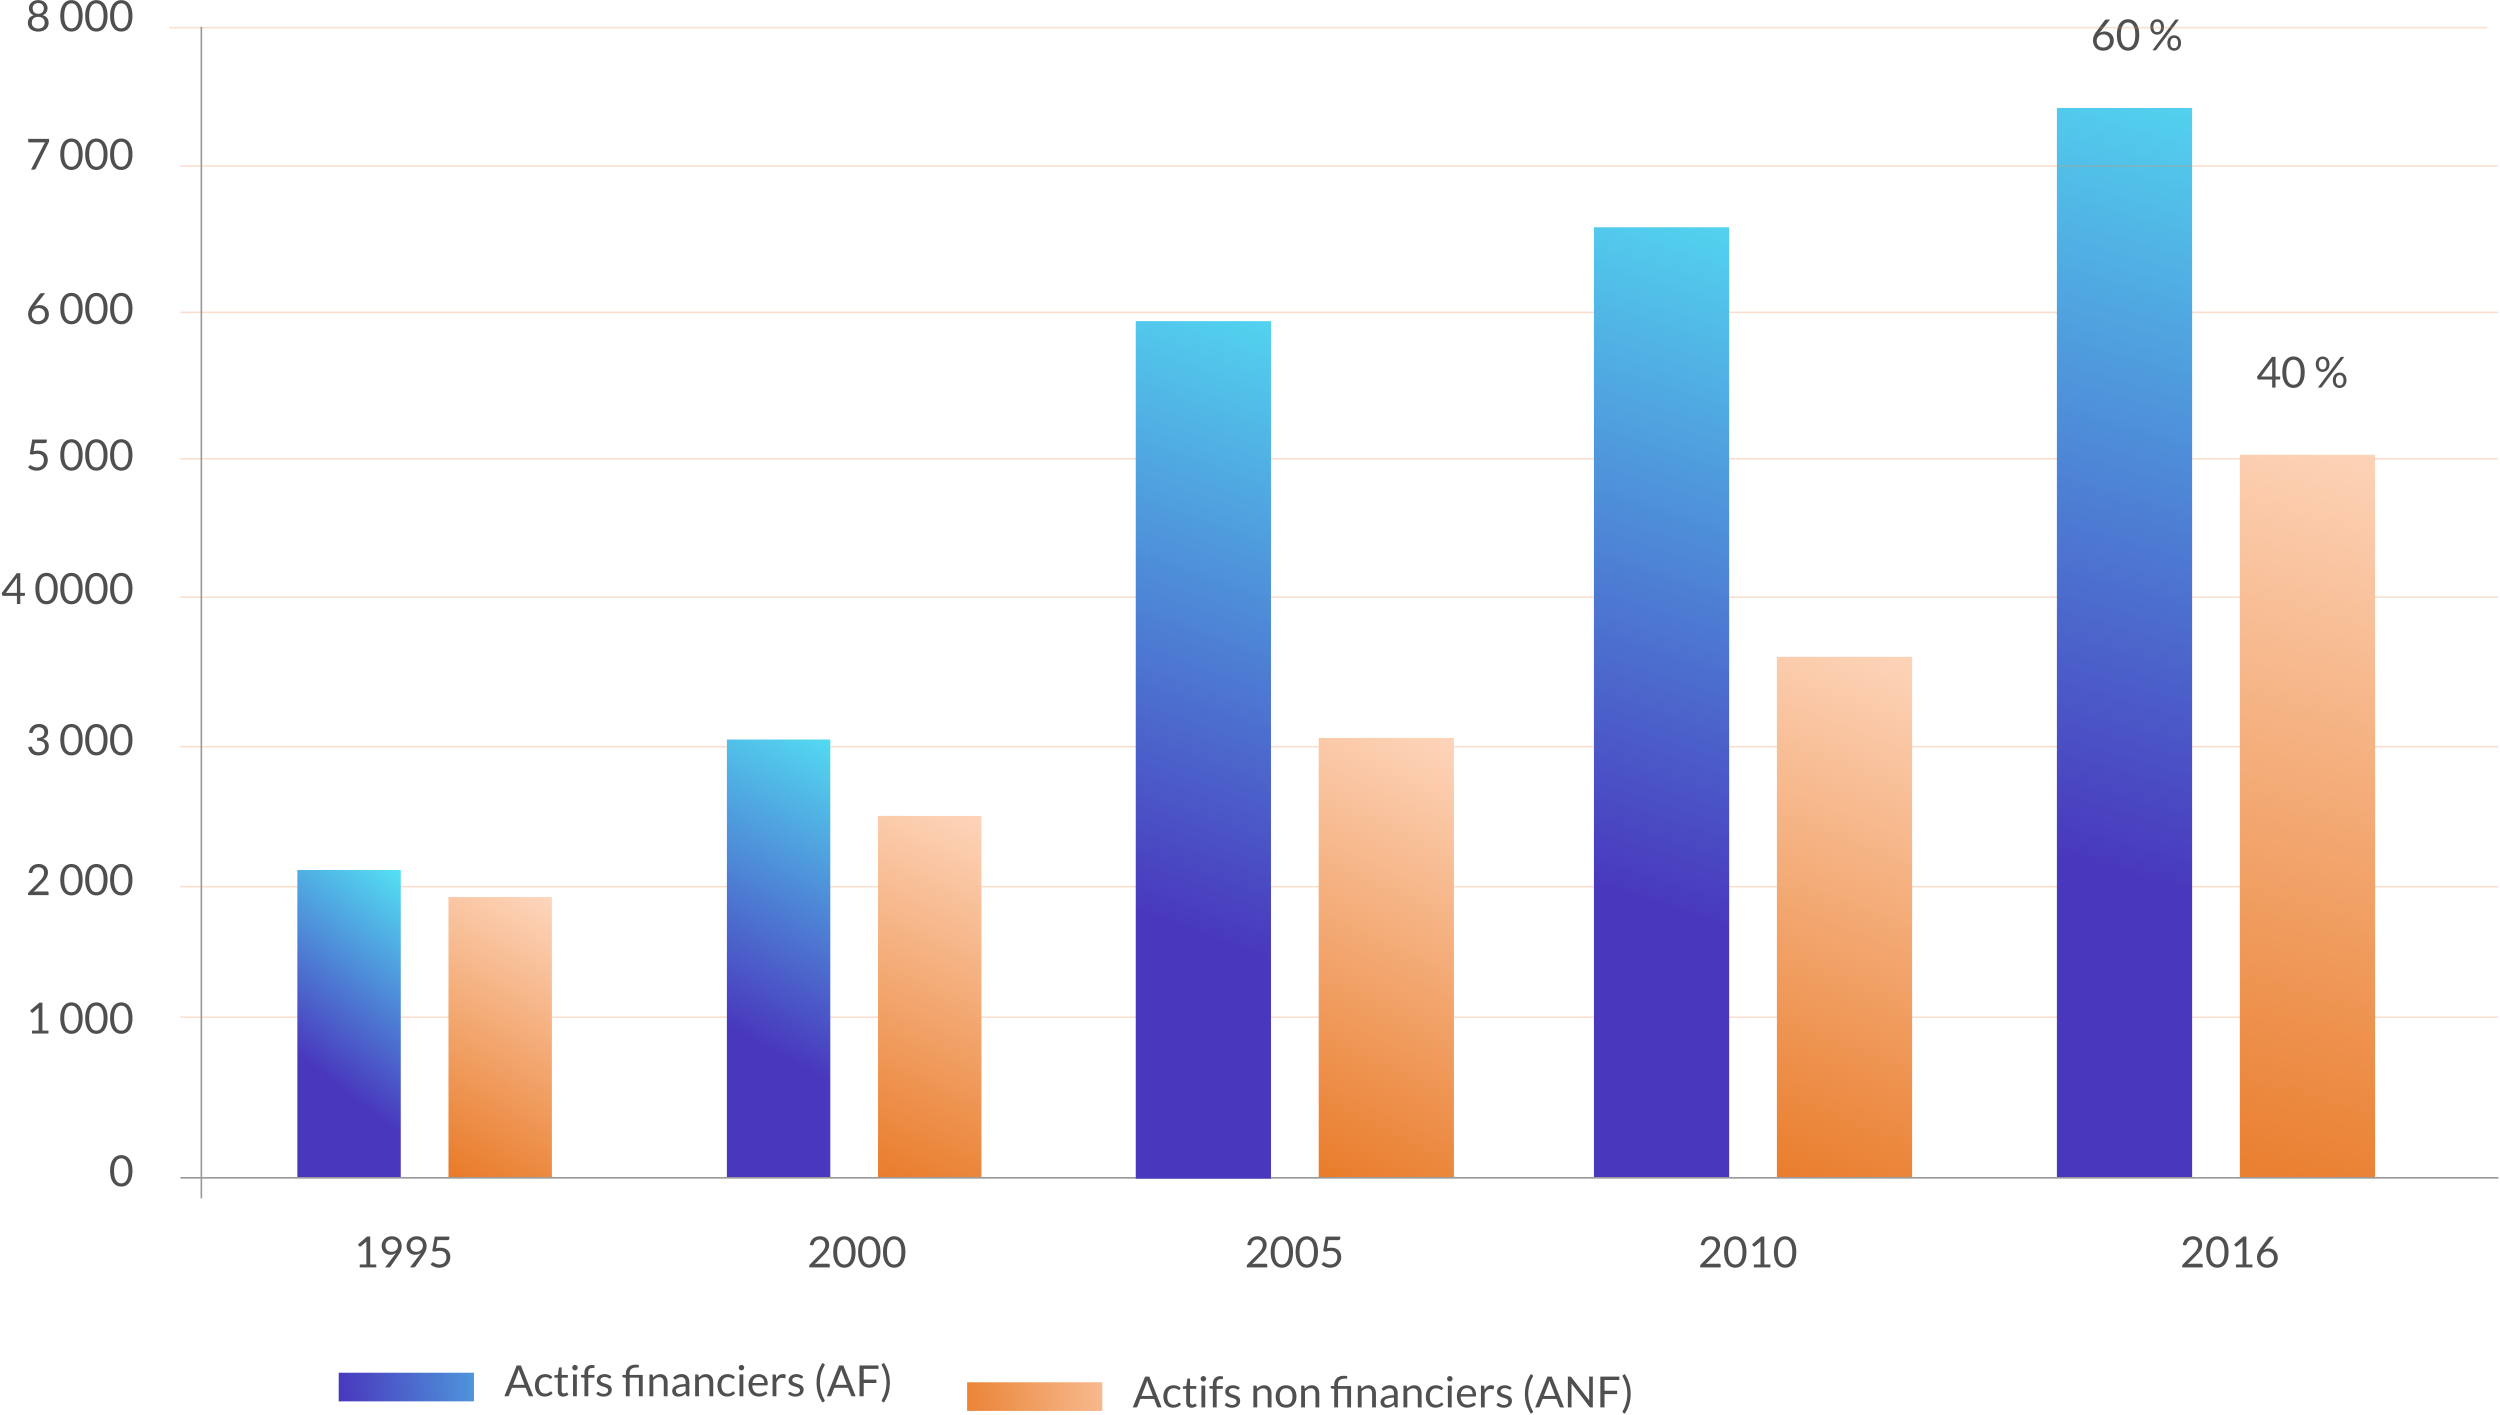
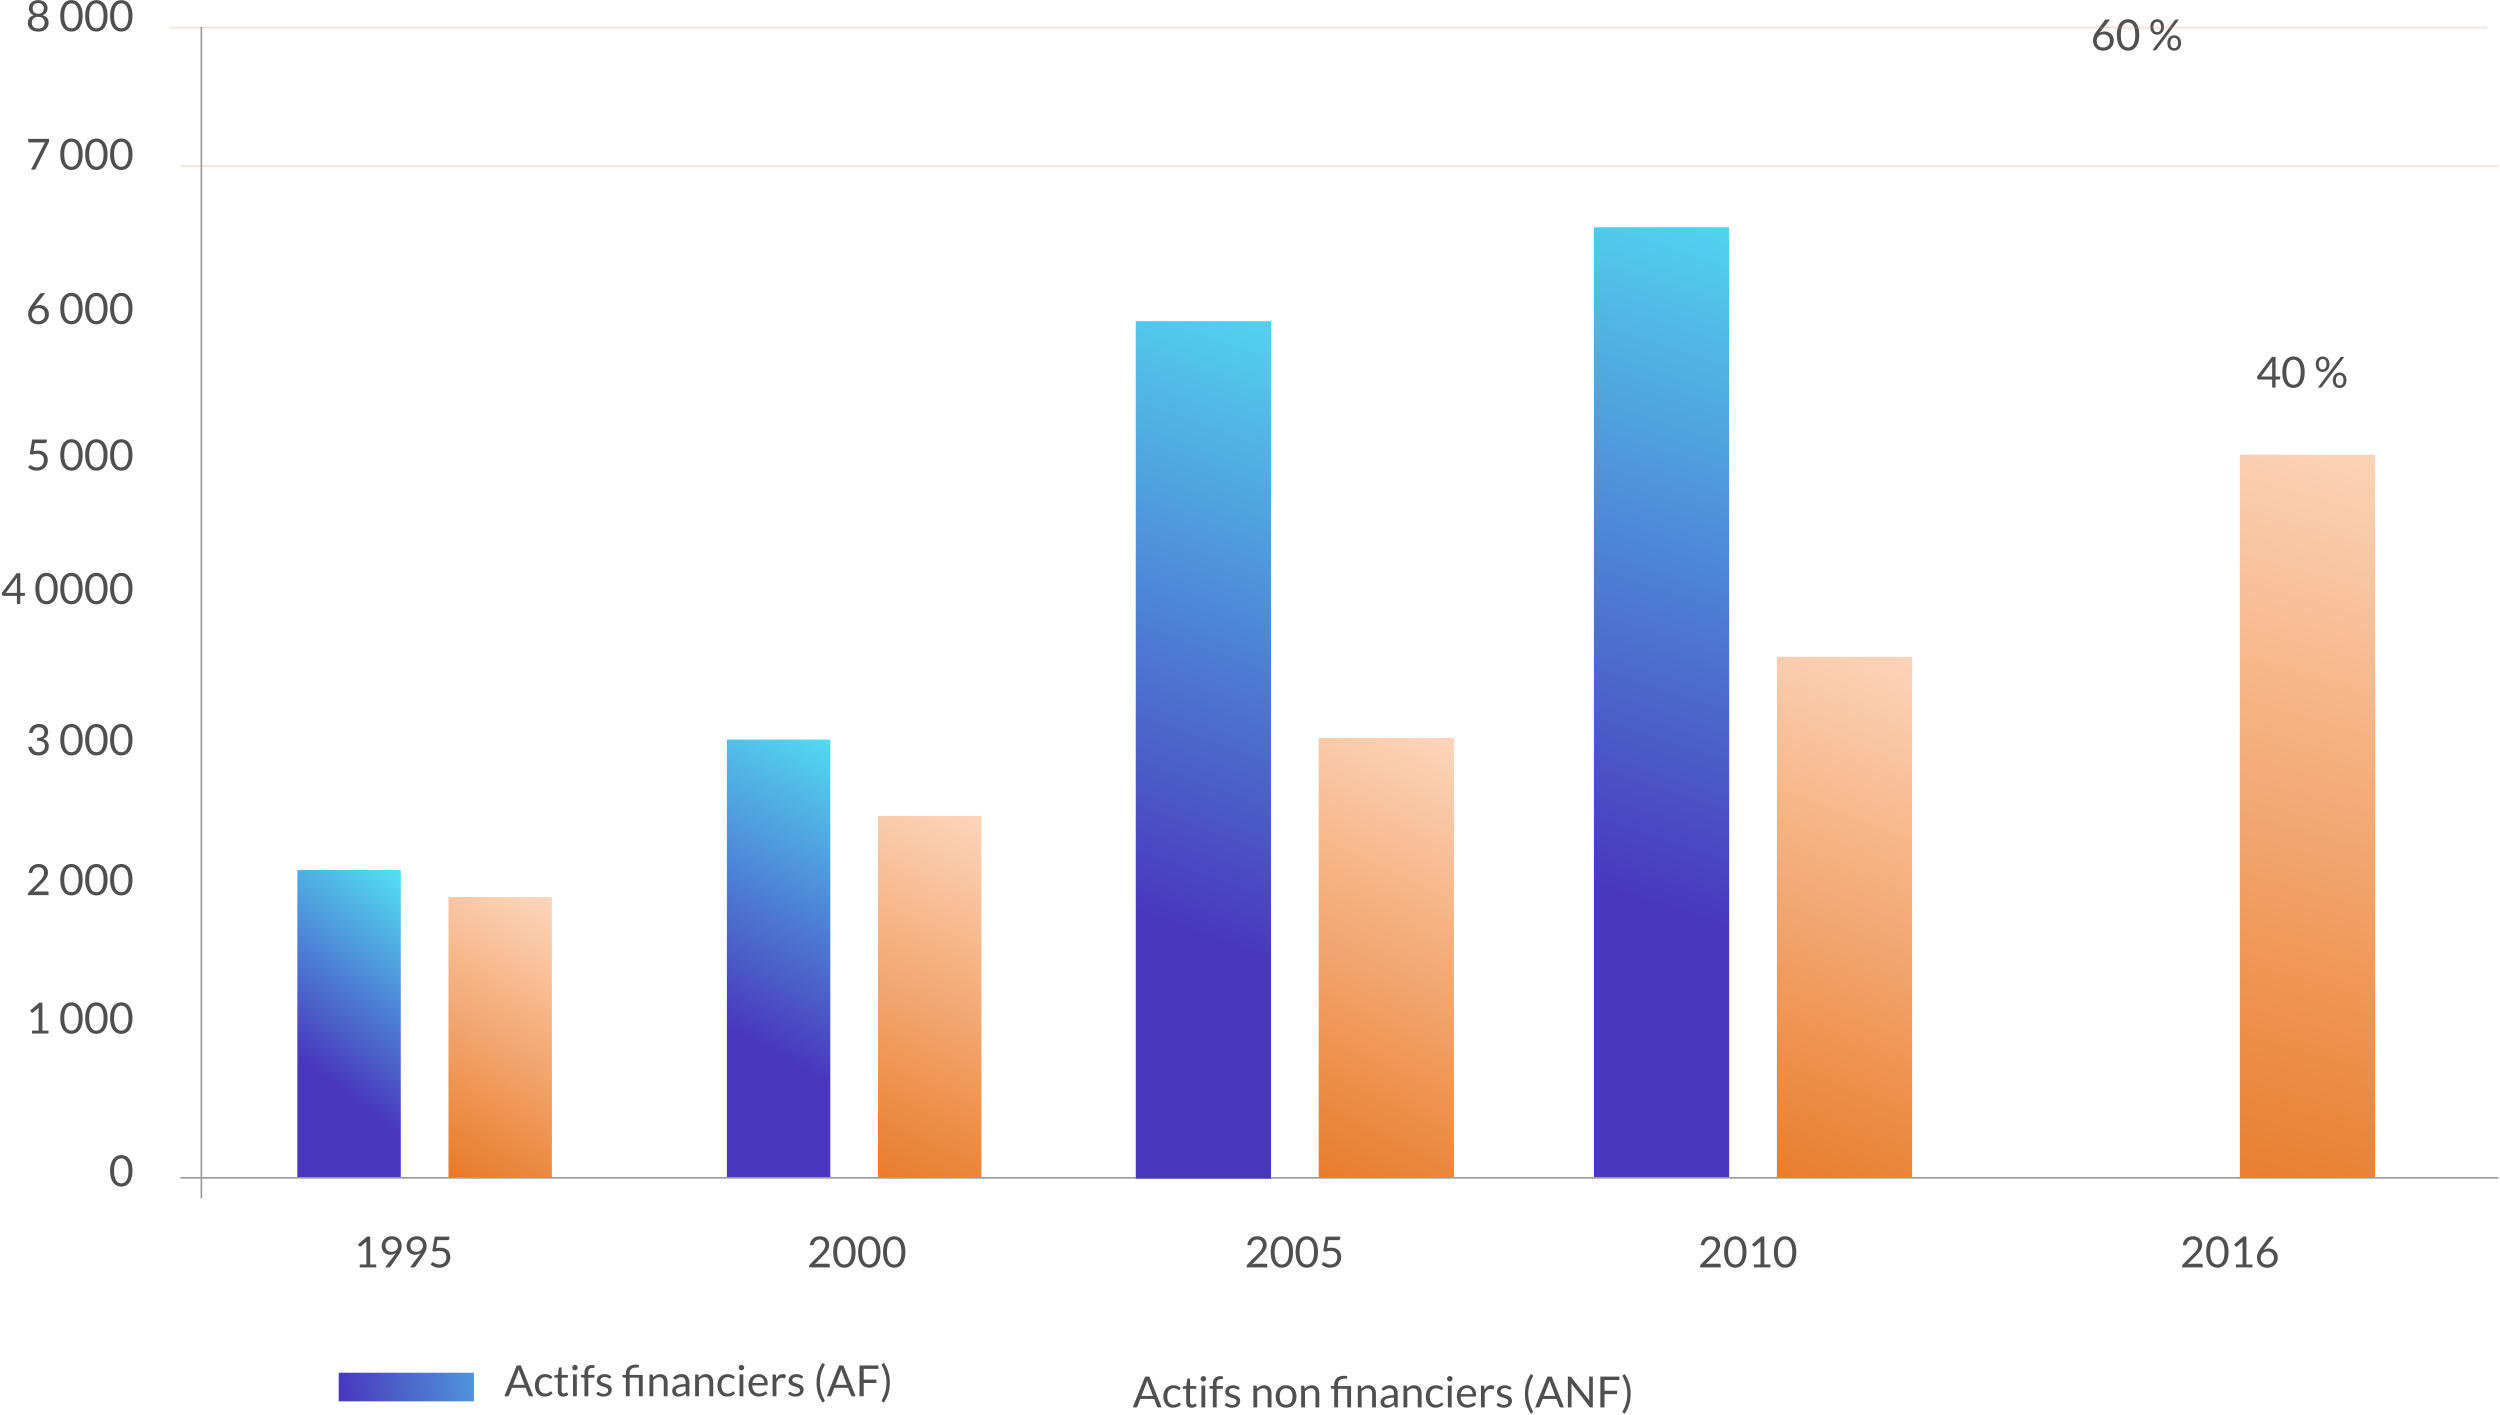
<svg xmlns="http://www.w3.org/2000/svg" width="880" height="498" viewBox="0 0 880 498">
  <defs>
    <linearGradient id="a" x1="44.329%" x2="66.192%" y1="71.495%" y2="-12.78%">
      <stop offset="0%" stop-color="#4938BD" />
      <stop offset="100%" stop-color="#54E9F6" />
    </linearGradient>
    <linearGradient id="b" x1="66.092%" x2="35.798%" y1="-15.6%" y2="130.901%">
      <stop offset="0%" stop-color="#FFDDC8" />
      <stop offset="100%" stop-color="#E4680A" />
    </linearGradient>
    <linearGradient id="c" x1="47.207%" x2="57.975%" y1="71.495%" y2="-12.78%">
      <stop offset="0%" stop-color="#4938BD" />
      <stop offset="100%" stop-color="#54E9F6" />
    </linearGradient>
    <linearGradient id="d" x1="0%" x2="192.752%" y1="50.964%" y2="47.185%">
      <stop offset="0%" stop-color="#4938BD" />
      <stop offset="100%" stop-color="#54E9F6" />
    </linearGradient>
    <linearGradient id="e" x1="167.978%" x2="-54.12%" y1="47.058%" y2="53.628%">
      <stop offset="0%" stop-color="#FFDDC8" />
      <stop offset="100%" stop-color="#E4680A" />
    </linearGradient>
    <linearGradient id="f" x1="59.673%" x2="41.463%" y1="-15.6%" y2="130.901%">
      <stop offset="0%" stop-color="#FFDDC8" />
      <stop offset="100%" stop-color="#E4680A" />
    </linearGradient>
    <linearGradient id="g" x1="48.757%" x2="53.55%" y1="71.495%" y2="-12.78%">
      <stop offset="0%" stop-color="#4938BD" />
      <stop offset="100%" stop-color="#54E9F6" />
    </linearGradient>
    <linearGradient id="h" x1="48.986%" x2="52.894%" y1="71.495%" y2="-12.78%">
      <stop offset="0%" stop-color="#4938BD" />
      <stop offset="100%" stop-color="#54E9F6" />
    </linearGradient>
    <linearGradient id="i" x1="61.19%" x2="40.125%" y1="-15.6%" y2="130.901%">
      <stop offset="0%" stop-color="#FFDDC8" />
      <stop offset="100%" stop-color="#E4680A" />
    </linearGradient>
    <linearGradient id="j" x1="57.972%" x2="42.965%" y1="-15.6%" y2="130.901%">
      <stop offset="0%" stop-color="#FFDDC8" />
      <stop offset="100%" stop-color="#E4680A" />
    </linearGradient>
    <linearGradient id="k" x1="49.2%" x2="52.284%" y1="71.495%" y2="-12.78%">
      <stop offset="0%" stop-color="#4938BD" />
      <stop offset="100%" stop-color="#54E9F6" />
    </linearGradient>
    <linearGradient id="l" x1="54.136%" x2="46.35%" y1="-15.6%" y2="130.901%">
      <stop offset="0%" stop-color="#FFDDC8" />
      <stop offset="100%" stop-color="#E4680A" />
    </linearGradient>
  </defs>
  <g fill="none" fill-rule="evenodd">
    <path fill="#4F4F4F" fill-rule="nonzero" d="M126.636 445.092h2.329v-7.386c0-.222.007-.446.022-.673l-1.935 1.656c-.05.04-.1.069-.151.086a.435.435 0 0 1-.348-.022.371.371 0 0 1-.136-.117l-.423-.583 3.22-2.79h1.096v9.829h2.132v1.028h-5.806v-1.028zm10.75-3.417c-.408 0-.795-.068-1.16-.204a2.791 2.791 0 0 1-.964-.601 2.89 2.89 0 0 1-.661-.976 3.367 3.367 0 0 1-.246-1.326c0-.474.088-.918.265-1.331.176-.413.423-.774.74-1.081.318-.308.696-.55 1.134-.726.439-.176.92-.264 1.444-.264.52 0 .99.085 1.414.257.424.171.786.41 1.089.718.302.307.535.675.7 1.104.163.428.245.902.245 1.42a4.371 4.371 0 0 1-.34 1.71c-.111.267-.244.532-.397.797-.154.265-.33.538-.526.82l-2.638 3.81a.69.69 0 0 1-.28.231.951.951 0 0 1-.416.087h-1.24l3.297-4.317c.11-.146.214-.285.31-.416.095-.13.186-.262.272-.393-.277.222-.59.39-.938.507a3.468 3.468 0 0 1-1.103.174zm2.707-3.168c0-.338-.054-.644-.163-.918a2.026 2.026 0 0 0-.45-.7 1.966 1.966 0 0 0-.684-.442 2.381 2.381 0 0 0-.873-.155c-.332 0-.636.054-.91.163a1.976 1.976 0 0 0-1.153 1.138 2.36 2.36 0 0 0-.16.876c0 .343.05.65.148.919.098.27.24.498.423.684.184.186.409.328.673.423.265.096.561.144.889.144.362 0 .684-.06.963-.178.28-.118.516-.276.707-.472.192-.197.338-.424.439-.68.1-.258.151-.525.151-.802zm6.063 3.168c-.408 0-.795-.068-1.16-.204a2.791 2.791 0 0 1-.964-.601 2.89 2.89 0 0 1-.662-.976 3.367 3.367 0 0 1-.245-1.326c0-.474.088-.918.264-1.331.177-.413.424-.774.741-1.081.318-.308.696-.55 1.134-.726.439-.176.92-.264 1.444-.264.52 0 .99.085 1.414.257.423.171.786.41 1.088.718.303.307.536.675.7 1.104.163.428.245.902.245 1.42a4.371 4.371 0 0 1-.34 1.71c-.11.267-.243.532-.397.797-.153.265-.329.538-.525.82l-2.639 3.81a.69.69 0 0 1-.28.231.951.951 0 0 1-.415.087h-1.24l3.296-4.317c.111-.146.214-.285.31-.416.096-.13.187-.262.272-.393-.277.222-.59.39-.937.507a3.468 3.468 0 0 1-1.104.174zm2.707-3.168c0-.338-.055-.644-.163-.918a2.026 2.026 0 0 0-.45-.7 1.966 1.966 0 0 0-.684-.442 2.381 2.381 0 0 0-.873-.155c-.333 0-.636.054-.911.163a1.976 1.976 0 0 0-1.153 1.138 2.36 2.36 0 0 0-.159.876c0 .343.05.65.148.919.098.27.24.498.423.684.184.186.408.328.673.423.264.096.56.144.888.144.363 0 .684-.06.964-.178.28-.118.515-.276.707-.472.191-.197.338-.424.438-.68.101-.258.152-.525.152-.802zm9.306-2.63c0 .19-.06.348-.181.472-.121.123-.326.185-.613.185h-3.402l-.499 2.842a7.505 7.505 0 0 1 1.565-.181c.565 0 1.062.083 1.493.25.431.166.793.395 1.085.687.292.293.513.638.662 1.036.148.398.223.832.223 1.3 0 .575-.101 1.094-.303 1.558-.201.464-.477.86-.828 1.19-.35.33-.762.584-1.236.76a4.364 4.364 0 0 1-1.534.265c-.318 0-.623-.032-.915-.095a4.616 4.616 0 0 1-1.52-.616 4.065 4.065 0 0 1-.574-.43l.408-.575a.421.421 0 0 1 .363-.197c.096 0 .208.04.336.117.129.079.284.166.465.261.182.096.395.183.64.261.244.078.535.117.872.117.378 0 .718-.06 1.02-.181.303-.121.562-.294.776-.518.214-.224.379-.493.495-.805.116-.313.174-.663.174-1.051 0-.338-.05-.643-.148-.915a1.796 1.796 0 0 0-.446-.695c-.199-.192-.447-.34-.744-.446a3.11 3.11 0 0 0-1.044-.16c-.272 0-.554.024-.846.069a5.912 5.912 0 0 0-.907.22l-.847-.25.877-5.065h5.133v.59zM288.61 435.166c.459 0 .887.068 1.285.204.398.136.742.334 1.032.593.29.26.518.576.684.949.167.373.25.796.25 1.27 0 .403-.06.776-.182 1.119a4.564 4.564 0 0 1-.491.986c-.207.315-.445.62-.714.915-.27.295-.556.596-.858.904l-2.85 2.918c.201-.056.405-.1.612-.132.206-.033.406-.05.597-.05h3.629a.47.47 0 0 1 .348.129.45.45 0 0 1 .128.333v.816h-7.227v-.461c0-.096.019-.194.056-.295.038-.1.1-.194.186-.28l3.47-3.485c.287-.292.55-.573.786-.843.237-.27.44-.54.609-.813.168-.272.298-.548.389-.827.09-.28.136-.579.136-.896 0-.318-.05-.596-.151-.836-.101-.239-.24-.437-.416-.593a1.75 1.75 0 0 0-.62-.352 2.423 2.423 0 0 0-.764-.117c-.272 0-.524.04-.756.121a2.043 2.043 0 0 0-1.07.847 1.99 1.99 0 0 0-.26.65.602.602 0 0 1-.182.318.488.488 0 0 1-.317.098 1.879 1.879 0 0 1-.174-.015l-.703-.121c.07-.494.207-.931.408-1.312a3.127 3.127 0 0 1 1.834-1.542c.4-.134.832-.2 1.296-.2zm12.542 5.541c0 .948-.102 1.768-.306 2.46-.204.694-.483 1.267-.835 1.72-.353.454-.77.792-1.252 1.014a3.65 3.65 0 0 1-1.546.332c-.554 0-1.07-.11-1.546-.332a3.374 3.374 0 0 1-1.243-1.013c-.353-.454-.63-1.027-.832-1.72-.201-.693-.302-1.513-.302-2.461 0-.947.1-1.769.302-2.465.202-.695.479-1.27.832-1.727a3.36 3.36 0 0 1 1.243-1.017 3.617 3.617 0 0 1 1.546-.332c.55 0 1.065.11 1.546.332.482.222.899.56 1.252 1.017.352.456.63 1.032.835 1.727.204.696.306 1.518.306 2.465zm-1.398 0c0-.827-.07-1.52-.208-2.083-.139-.562-.325-1.014-.56-1.357-.234-.342-.505-.588-.813-.737a2.18 2.18 0 0 0-1.92 0c-.307.149-.577.395-.809.737-.232.343-.417.795-.555 1.357-.139.562-.208 1.256-.208 2.083 0 .827.07 1.52.208 2.079.138.56.323 1.01.555 1.353.232.343.502.589.81.737a2.18 2.18 0 0 0 1.92 0c.307-.148.578-.394.812-.737.235-.342.421-.794.56-1.353.138-.56.208-1.252.208-2.079zm10.168 0c0 .948-.102 1.768-.306 2.46-.205.694-.483 1.267-.836 1.72-.353.454-.77.792-1.251 1.014a3.65 3.65 0 0 1-1.546.332c-.554 0-1.07-.11-1.546-.332a3.374 3.374 0 0 1-1.244-1.013c-.352-.454-.63-1.027-.831-1.72-.202-.693-.303-1.513-.303-2.461 0-.947.101-1.769.303-2.465.201-.695.479-1.27.831-1.727a3.36 3.36 0 0 1 1.244-1.017 3.617 3.617 0 0 1 1.546-.332c.55 0 1.065.11 1.546.332.481.222.898.56 1.251 1.017.353.456.631 1.032.836 1.727.204.696.306 1.518.306 2.465zm-1.399 0c0-.827-.07-1.52-.208-2.083-.138-.562-.325-1.014-.56-1.357-.234-.342-.504-.588-.812-.737a2.18 2.18 0 0 0-1.92 0c-.308.149-.577.395-.81.737-.23.343-.416.795-.555 1.357-.138.562-.208 1.256-.208 2.083 0 .827.07 1.52.208 2.079.139.56.324 1.01.556 1.353.232.343.501.589.809.737a2.18 2.18 0 0 0 1.92 0c.308-.148.578-.394.813-.737.234-.342.42-.794.56-1.353.138-.56.207-1.252.207-2.079zm10.168 0c0 .948-.102 1.768-.306 2.46-.204.694-.482 1.267-.835 1.72-.353.454-.77.792-1.251 1.014a3.65 3.65 0 0 1-1.546.332c-.555 0-1.07-.11-1.546-.332a3.374 3.374 0 0 1-1.244-1.013c-.353-.454-.63-1.027-.832-1.72-.201-.693-.302-1.513-.302-2.461 0-.947.1-1.769.302-2.465.202-.695.48-1.27.832-1.727a3.36 3.36 0 0 1 1.244-1.017 3.617 3.617 0 0 1 1.546-.332c.549 0 1.064.11 1.546.332.48.222.898.56 1.25 1.017.354.456.632 1.032.836 1.727.204.696.306 1.518.306 2.465zm-1.398 0c0-.827-.07-1.52-.208-2.083-.139-.562-.325-1.014-.56-1.357-.234-.342-.505-.588-.812-.737a2.18 2.18 0 0 0-1.92 0c-.308.149-.578.395-.81.737-.231.343-.417.795-.555 1.357-.139.562-.208 1.256-.208 2.083 0 .827.07 1.52.208 2.079.138.56.324 1.01.556 1.353.231.343.501.589.808.737a2.18 2.18 0 0 0 1.92 0c.308-.148.579-.394.813-.737.235-.342.421-.794.56-1.353.138-.56.208-1.252.208-2.079zM442.61 435.166c.459 0 .887.068 1.285.204.398.136.742.334 1.032.593.29.26.518.576.684.949.167.373.25.796.25 1.27 0 .403-.06.776-.182 1.119a4.564 4.564 0 0 1-.491.986c-.207.315-.445.62-.714.915-.27.295-.556.596-.858.904l-2.85 2.918c.201-.056.405-.1.612-.132.206-.033.406-.05.597-.05h3.629a.47.47 0 0 1 .348.129.45.45 0 0 1 .128.333v.816h-7.227v-.461c0-.096.019-.194.056-.295.038-.1.1-.194.186-.28l3.47-3.485c.287-.292.55-.573.786-.843.237-.27.44-.54.609-.813.168-.272.298-.548.389-.827.09-.28.136-.579.136-.896 0-.318-.05-.596-.151-.836-.101-.239-.24-.437-.416-.593a1.75 1.75 0 0 0-.62-.352 2.423 2.423 0 0 0-.764-.117c-.272 0-.524.04-.756.121a2.043 2.043 0 0 0-1.07.847 1.99 1.99 0 0 0-.26.65.602.602 0 0 1-.182.318.488.488 0 0 1-.317.098 1.879 1.879 0 0 1-.174-.015l-.703-.121c.07-.494.207-.931.408-1.312a3.127 3.127 0 0 1 1.834-1.542c.4-.134.832-.2 1.296-.2zm12.542 5.541c0 .948-.102 1.768-.306 2.46-.204.694-.483 1.267-.835 1.72-.353.454-.77.792-1.252 1.014a3.65 3.65 0 0 1-1.546.332c-.554 0-1.07-.11-1.546-.332a3.374 3.374 0 0 1-1.243-1.013c-.353-.454-.63-1.027-.832-1.72-.201-.693-.302-1.513-.302-2.461 0-.947.1-1.769.302-2.465.202-.695.479-1.27.832-1.727a3.36 3.36 0 0 1 1.243-1.017 3.617 3.617 0 0 1 1.546-.332c.55 0 1.065.11 1.546.332.482.222.899.56 1.252 1.017.352.456.63 1.032.835 1.727.204.696.306 1.518.306 2.465zm-1.398 0c0-.827-.07-1.52-.208-2.083-.139-.562-.325-1.014-.56-1.357-.234-.342-.505-.588-.813-.737a2.18 2.18 0 0 0-1.92 0c-.307.149-.577.395-.809.737-.232.343-.417.795-.555 1.357-.139.562-.208 1.256-.208 2.083 0 .827.07 1.52.208 2.079.138.56.323 1.01.555 1.353.232.343.502.589.81.737a2.18 2.18 0 0 0 1.92 0c.307-.148.578-.394.812-.737.235-.342.421-.794.56-1.353.138-.56.208-1.252.208-2.079zm10.168 0c0 .948-.102 1.768-.306 2.46-.205.694-.483 1.267-.836 1.72-.353.454-.77.792-1.251 1.014a3.65 3.65 0 0 1-1.546.332c-.554 0-1.07-.11-1.546-.332a3.374 3.374 0 0 1-1.244-1.013c-.352-.454-.63-1.027-.831-1.72-.202-.693-.303-1.513-.303-2.461 0-.947.101-1.769.303-2.465.201-.695.479-1.27.831-1.727a3.36 3.36 0 0 1 1.244-1.017 3.617 3.617 0 0 1 1.546-.332c.55 0 1.065.11 1.546.332.481.222.898.56 1.251 1.017.353.456.631 1.032.836 1.727.204.696.306 1.518.306 2.465zm-1.399 0c0-.827-.07-1.52-.208-2.083-.138-.562-.325-1.014-.56-1.357-.234-.342-.504-.588-.812-.737a2.18 2.18 0 0 0-1.92 0c-.308.149-.577.395-.81.737-.23.343-.416.795-.555 1.357-.138.562-.208 1.256-.208 2.083 0 .827.07 1.52.208 2.079.139.56.324 1.01.556 1.353.232.343.501.589.809.737a2.18 2.18 0 0 0 1.92 0c.308-.148.578-.394.813-.737.234-.342.42-.794.56-1.353.138-.56.207-1.252.207-2.079zm9.246-4.83c0 .19-.06.348-.181.472-.121.123-.326.185-.613.185h-3.402l-.499 2.842a7.505 7.505 0 0 1 1.565-.181c.565 0 1.062.083 1.493.25.431.166.793.395 1.085.687.292.293.513.638.662 1.036.148.398.223.832.223 1.3 0 .575-.101 1.094-.303 1.558-.201.464-.477.86-.828 1.19-.35.33-.762.584-1.236.76a4.364 4.364 0 0 1-1.534.265c-.318 0-.623-.032-.915-.095a4.616 4.616 0 0 1-1.52-.616 4.065 4.065 0 0 1-.574-.43l.408-.575a.421.421 0 0 1 .363-.197c.096 0 .208.04.336.117.129.079.284.166.465.261.182.096.395.183.64.261.244.078.535.117.872.117.378 0 .718-.06 1.02-.181.303-.121.562-.294.776-.518.214-.224.379-.493.495-.805.116-.313.174-.663.174-1.051 0-.338-.05-.643-.148-.915a1.796 1.796 0 0 0-.446-.695c-.199-.192-.447-.34-.744-.446a3.11 3.11 0 0 0-1.044-.16c-.272 0-.554.024-.846.069a5.912 5.912 0 0 0-.907.22l-.847-.25.877-5.065h5.133v.59zM602.21 435.166c.459 0 .887.068 1.285.204.398.136.742.334 1.032.593.29.26.518.576.684.949.167.373.25.796.25 1.27 0 .403-.06.776-.182 1.119a4.564 4.564 0 0 1-.491.986c-.207.315-.445.62-.714.915-.27.295-.556.596-.858.904l-2.85 2.918c.201-.056.405-.1.612-.132.206-.033.406-.05.597-.05h3.629a.47.47 0 0 1 .348.129.45.45 0 0 1 .128.333v.816h-7.227v-.461c0-.096.019-.194.056-.295.038-.1.1-.194.186-.28l3.47-3.485c.287-.292.55-.573.786-.843.237-.27.44-.54.609-.813.168-.272.298-.548.389-.827.09-.28.136-.579.136-.896 0-.318-.05-.596-.151-.836-.101-.239-.24-.437-.416-.593a1.75 1.75 0 0 0-.62-.352 2.423 2.423 0 0 0-.764-.117c-.272 0-.524.04-.756.121a2.043 2.043 0 0 0-1.07.847 1.99 1.99 0 0 0-.26.65.602.602 0 0 1-.182.318.488.488 0 0 1-.317.098 1.879 1.879 0 0 1-.174-.015l-.703-.121c.07-.494.207-.931.408-1.312a3.127 3.127 0 0 1 1.834-1.542c.4-.134.832-.2 1.296-.2zm12.542 5.541c0 .948-.102 1.768-.306 2.46-.204.694-.483 1.267-.835 1.72-.353.454-.77.792-1.252 1.014a3.65 3.65 0 0 1-1.546.332c-.554 0-1.07-.11-1.546-.332a3.374 3.374 0 0 1-1.243-1.013c-.353-.454-.63-1.027-.832-1.72-.201-.693-.302-1.513-.302-2.461 0-.947.1-1.769.302-2.465.202-.695.479-1.27.832-1.727a3.36 3.36 0 0 1 1.243-1.017 3.617 3.617 0 0 1 1.546-.332c.55 0 1.065.11 1.546.332.482.222.899.56 1.252 1.017.352.456.63 1.032.835 1.727.204.696.306 1.518.306 2.465zm-1.398 0c0-.827-.07-1.52-.208-2.083-.139-.562-.325-1.014-.56-1.357-.234-.342-.505-.588-.813-.737a2.18 2.18 0 0 0-1.92 0c-.307.149-.577.395-.809.737-.232.343-.417.795-.555 1.357-.139.562-.208 1.256-.208 2.083 0 .827.07 1.52.208 2.079.138.56.323 1.01.555 1.353.232.343.502.589.81.737a2.18 2.18 0 0 0 1.92 0c.307-.148.578-.394.812-.737.235-.342.421-.794.56-1.353.138-.56.208-1.252.208-2.079zm4.021 4.385h2.329v-7.386c0-.222.007-.446.023-.673l-1.936 1.656c-.05.04-.1.069-.151.086a.435.435 0 0 1-.348-.022.371.371 0 0 1-.136-.117l-.423-.583 3.22-2.79h1.097v9.829h2.132v1.028h-5.807v-1.028zm14.916-4.385c0 .948-.102 1.768-.306 2.46-.204.694-.482 1.267-.835 1.72-.353.454-.77.792-1.251 1.014a3.65 3.65 0 0 1-1.546.332c-.555 0-1.07-.11-1.546-.332a3.374 3.374 0 0 1-1.244-1.013c-.353-.454-.63-1.027-.832-1.72-.201-.693-.302-1.513-.302-2.461 0-.947.1-1.769.302-2.465.202-.695.48-1.27.832-1.727a3.36 3.36 0 0 1 1.244-1.017 3.617 3.617 0 0 1 1.546-.332c.549 0 1.064.11 1.546.332.48.222.898.56 1.25 1.017.354.456.632 1.032.836 1.727.204.696.306 1.518.306 2.465zm-1.398 0c0-.827-.07-1.52-.208-2.083-.139-.562-.325-1.014-.56-1.357-.234-.342-.505-.588-.812-.737a2.18 2.18 0 0 0-1.92 0c-.308.149-.578.395-.81.737-.231.343-.417.795-.555 1.357-.139.562-.208 1.256-.208 2.083 0 .827.07 1.52.208 2.079.138.56.324 1.01.556 1.353.231.343.501.589.808.737a2.18 2.18 0 0 0 1.92 0c.308-.148.579-.394.813-.737.235-.342.421-.794.56-1.353.138-.56.208-1.252.208-2.079zM771.89 435.166c.459 0 .887.068 1.285.204.398.136.742.334 1.032.593.29.26.518.576.684.949.167.373.25.796.25 1.27 0 .403-.06.776-.182 1.119a4.564 4.564 0 0 1-.491.986c-.207.315-.445.62-.714.915-.27.295-.556.596-.858.904l-2.85 2.918c.201-.056.405-.1.612-.132.206-.033.406-.05.597-.05h3.629a.47.47 0 0 1 .348.129.45.45 0 0 1 .128.333v.816h-7.227v-.461c0-.096.019-.194.056-.295.038-.1.1-.194.186-.28l3.47-3.485c.287-.292.55-.573.786-.843.237-.27.44-.54.609-.813.168-.272.298-.548.389-.827.09-.28.136-.579.136-.896 0-.318-.05-.596-.151-.836-.101-.239-.24-.437-.416-.593a1.75 1.75 0 0 0-.62-.352 2.423 2.423 0 0 0-.764-.117c-.272 0-.524.04-.756.121a2.043 2.043 0 0 0-1.07.847 1.99 1.99 0 0 0-.26.65.602.602 0 0 1-.182.318.488.488 0 0 1-.317.098 1.879 1.879 0 0 1-.174-.015l-.703-.121c.07-.494.207-.931.408-1.312a3.127 3.127 0 0 1 1.834-1.542c.4-.134.832-.2 1.296-.2zm12.542 5.541c0 .948-.102 1.768-.306 2.46-.204.694-.483 1.267-.835 1.72-.353.454-.77.792-1.252 1.014a3.65 3.65 0 0 1-1.546.332c-.554 0-1.07-.11-1.546-.332a3.374 3.374 0 0 1-1.243-1.013c-.353-.454-.63-1.027-.832-1.72-.201-.693-.302-1.513-.302-2.461 0-.947.1-1.769.302-2.465.202-.695.479-1.27.832-1.727a3.36 3.36 0 0 1 1.243-1.017 3.617 3.617 0 0 1 1.546-.332c.55 0 1.065.11 1.546.332.482.222.899.56 1.252 1.017.352.456.63 1.032.835 1.727.204.696.306 1.518.306 2.465zm-1.398 0c0-.827-.07-1.52-.208-2.083-.139-.562-.325-1.014-.56-1.357-.234-.342-.505-.588-.813-.737a2.18 2.18 0 0 0-1.92 0c-.307.149-.577.395-.809.737-.232.343-.417.795-.555 1.357-.139.562-.208 1.256-.208 2.083 0 .827.07 1.52.208 2.079.138.56.323 1.01.555 1.353.232.343.502.589.81.737a2.18 2.18 0 0 0 1.92 0c.307-.148.578-.394.812-.737.235-.342.421-.794.56-1.353.138-.56.208-1.252.208-2.079zm4.021 4.385h2.329v-7.386c0-.222.007-.446.023-.673l-1.936 1.656c-.05.04-.1.069-.151.086a.435.435 0 0 1-.348-.022.371.371 0 0 1-.136-.117l-.423-.583 3.22-2.79h1.097v9.829h2.132v1.028h-5.807v-1.028zm11.514-5.61c.434 0 .845.072 1.233.216.388.143.728.353 1.02.627.293.275.524.613.696 1.013.171.401.257.858.257 1.372 0 .5-.091.963-.272 1.391a3.4 3.4 0 0 1-.76 1.12 3.504 3.504 0 0 1-1.176.748 4.075 4.075 0 0 1-1.512.272 4 4 0 0 1-1.478-.26 3.195 3.195 0 0 1-1.13-.742 3.263 3.263 0 0 1-.722-1.164 4.384 4.384 0 0 1-.253-1.53c0-.475.106-.979.317-1.513.212-.534.547-1.109 1.006-1.724l2.744-3.696a.842.842 0 0 1 .295-.231.95.95 0 0 1 .43-.094h1.195l-3.757 4.755c.257-.177.542-.314.854-.412a3.36 3.36 0 0 1 1.013-.148zm-2.797 3.296c0 .348.05.666.151.953a1.98 1.98 0 0 0 1.153 1.22c.28.114.599.171.957.171.362 0 .69-.058.982-.174a2.14 2.14 0 0 0 1.236-1.217c.114-.282.17-.59.17-.922 0-.353-.055-.672-.166-.957a2.05 2.05 0 0 0-.469-.725 2.035 2.035 0 0 0-.725-.458 2.629 2.629 0 0 0-.93-.159c-.363 0-.69.062-.983.186a2.167 2.167 0 0 0-1.213 1.225c-.109.274-.163.56-.163.857zM740.837 11.082c.434 0 .844.072 1.233.216.388.143.728.353 1.02.627.292.275.524.613.696 1.013.171.401.257.858.257 1.372 0 .5-.091.963-.272 1.391a3.4 3.4 0 0 1-.76 1.12 3.504 3.504 0 0 1-1.176.748 4.075 4.075 0 0 1-1.512.272 4 4 0 0 1-1.478-.26 3.195 3.195 0 0 1-1.13-.742 3.263 3.263 0 0 1-.722-1.164 4.384 4.384 0 0 1-.253-1.53c0-.475.106-.979.317-1.513.212-.534.547-1.109 1.006-1.724l2.744-3.696a.842.842 0 0 1 .295-.231.95.95 0 0 1 .43-.094h1.195l-3.757 4.755c.257-.177.542-.314.854-.412a3.36 3.36 0 0 1 1.013-.148zm-2.797 3.296c0 .348.05.666.151.953.101.287.248.534.442.74.195.208.431.368.711.481.28.113.599.17.956.17.363 0 .691-.058.983-.174a2.14 2.14 0 0 0 1.236-1.217c.114-.282.17-.59.17-.922 0-.353-.055-.672-.166-.957a2.05 2.05 0 0 0-.469-.725 2.035 2.035 0 0 0-.725-.458 2.629 2.629 0 0 0-.93-.159c-.363 0-.69.062-.983.186a2.167 2.167 0 0 0-1.213 1.225c-.109.274-.163.56-.163.857zm14.969-2.071c0 .948-.102 1.768-.306 2.46-.204.694-.483 1.267-.836 1.72-.353.454-.77.792-1.25 1.014a3.65 3.65 0 0 1-1.547.332c-.554 0-1.07-.11-1.546-.332a3.374 3.374 0 0 1-1.244-1.013c-.352-.454-.63-1.027-.831-1.72-.202-.693-.303-1.513-.303-2.461 0-.947.101-1.769.303-2.465.201-.695.479-1.27.831-1.727a3.36 3.36 0 0 1 1.244-1.017 3.617 3.617 0 0 1 1.546-.332c.55 0 1.065.11 1.546.332.481.222.898.56 1.251 1.017.353.456.632 1.032.836 1.727.204.696.306 1.518.306 2.465zm-1.399 0c0-.827-.07-1.52-.208-2.083-.138-.562-.325-1.014-.56-1.357-.233-.342-.504-.588-.812-.737a2.18 2.18 0 0 0-1.92 0c-.307.149-.577.395-.809.737-.232.343-.417.795-.556 1.357-.138.562-.208 1.256-.208 2.083 0 .827.07 1.52.208 2.079.139.56.324 1.01.556 1.353.232.343.502.589.809.737a2.18 2.18 0 0 0 1.92 0c.308-.148.579-.394.813-.737.234-.342.42-.794.56-1.353.138-.56.207-1.252.207-2.079zm10.116-2.805c0 .424-.066.803-.197 1.138a2.553 2.553 0 0 1-.525.847 2.23 2.23 0 0 1-.768.525 2.37 2.37 0 0 1-.915.182c-.342 0-.659-.06-.948-.182a2.2 2.2 0 0 1-.76-.525 2.4 2.4 0 0 1-.507-.847 3.337 3.337 0 0 1-.181-1.138c0-.433.06-.819.181-1.156.121-.338.29-.623.507-.855.217-.232.47-.408.76-.529.29-.12.606-.181.948-.181.338 0 .654.06.95.181.294.121.549.297.763.53.214.231.383.516.506.854.124.337.186.723.186 1.156zm-1.051 0c0-.332-.036-.615-.106-.846a1.622 1.622 0 0 0-.291-.571 1.077 1.077 0 0 0-.431-.322 1.401 1.401 0 0 0-.526-.098c-.186 0-.361.033-.525.098a1.05 1.05 0 0 0-.427.322 1.614 1.614 0 0 0-.284.57 3.04 3.04 0 0 0-.102.847c0 .328.034.606.102.836.068.229.163.415.284.56.12.143.263.246.427.31.164.062.339.094.525.094.187 0 .362-.032.526-.095.164-.063.307-.166.43-.31.124-.144.221-.33.292-.56.07-.229.106-.507.106-.835zm4.838-2.343a.86.86 0 0 1 .208-.2.524.524 0 0 1 .291-.072h.968L759.064 17.5a.607.607 0 0 1-.181.159.494.494 0 0 1-.25.06h-.997l7.877-10.561zm2.2 8.006c0 .423-.065.801-.197 1.134a2.561 2.561 0 0 1-.525.843 2.24 2.24 0 0 1-.764.525c-.29.121-.593.182-.91.182-.343 0-.66-.061-.95-.182a2.2 2.2 0 0 1-.759-.525 2.406 2.406 0 0 1-.507-.843 3.305 3.305 0 0 1-.181-1.134c0-.434.06-.82.181-1.16.121-.34.29-.627.507-.859.217-.232.47-.408.76-.529.29-.121.606-.181.949-.181.337 0 .652.06.945.181.292.121.546.297.763.53.217.231.386.517.507.857.12.34.181.727.181 1.16zm-1.043 0c0-.333-.036-.616-.106-.85a1.58 1.58 0 0 0-.291-.572 1.091 1.091 0 0 0-.431-.317 1.401 1.401 0 0 0-.525-.098c-.187 0-.362.032-.526.098a1.062 1.062 0 0 0-.427.317 1.573 1.573 0 0 0-.284.571 3.082 3.082 0 0 0-.102.85c0 .328.034.606.102.832.068.227.163.412.284.556.12.144.263.247.427.31.164.063.339.094.526.094.186 0 .361-.031.525-.094.164-.063.307-.166.43-.31.124-.144.221-.329.292-.556.07-.226.106-.504.106-.831zM187.694 491.48h-1.134a.488.488 0 0 1-.318-.098.604.604 0 0 1-.181-.25l-1.013-2.616h-4.861l-1.014 2.616a.59.59 0 0 1-.181.242.483.483 0 0 1-.317.106h-1.134l4.331-10.833h1.49l4.332 10.833zm-7.1-4.022h4.045l-1.7-4.407a8.237 8.237 0 0 1-.326-1.021 17.9 17.9 0 0 1-.162.57 6.816 6.816 0 0 1-.155.458l-1.701 4.4zm13.48-2.275a.6.6 0 0 1-.12.128.286.286 0 0 1-.175.045.432.432 0 0 1-.245-.094 3.58 3.58 0 0 0-.337-.208 2.337 2.337 0 0 0-1.21-.302c-.372 0-.702.066-.99.2a1.92 1.92 0 0 0-.722.578c-.194.252-.34.557-.438.915a4.539 4.539 0 0 0-.148 1.202c0 .464.053.876.16 1.236.105.36.254.663.445.907.192.245.425.431.7.56.274.128.583.193.926.193.327 0 .597-.04.809-.118.211-.078.388-.165.529-.26.14-.096.257-.183.348-.261a.419.419 0 0 1 .272-.117c.116 0 .201.042.257.128l.378.491a2.91 2.91 0 0 1-1.248.896 4.423 4.423 0 0 1-1.58.284c-.479 0-.923-.088-1.334-.265a3.042 3.042 0 0 1-1.07-.767 3.64 3.64 0 0 1-.714-1.236c-.174-.489-.261-1.046-.261-1.67 0-.57.08-1.097.238-1.581.159-.484.39-.9.696-1.251.305-.35.681-.624 1.13-.82.448-.197.962-.295 1.542-.295.534 0 1.008.087 1.421.26.414.174.779.42 1.097.738l-.356.484zm4.158 6.418c-.605 0-1.07-.169-1.395-.507-.325-.337-.487-.824-.487-1.459v-4.687h-.923a.301.301 0 0 1-.204-.072c-.055-.048-.083-.122-.083-.223v-.536l1.255-.16.31-2.365a.286.286 0 0 1 .098-.186.312.312 0 0 1 .212-.072h.68v2.639h2.193v.975h-2.193v4.597c0 .322.079.562.235.718a.818.818 0 0 0 .605.234c.14 0 .263-.019.366-.056.104-.038.193-.08.269-.125.075-.046.14-.087.192-.125a.252.252 0 0 1 .14-.057c.07 0 .134.043.19.129l.392.642a2.507 2.507 0 0 1-.839.51 2.85 2.85 0 0 1-1.013.186zm4.816-7.78v7.659h-1.346v-7.658h1.346zm.302-2.403a.856.856 0 0 1-.079.366 1.056 1.056 0 0 1-.212.303.983.983 0 0 1-.306.208.919.919 0 0 1-.37.075.892.892 0 0 1-.367-.075.997.997 0 0 1-.51-.51.946.946 0 0 1 0-.74.972.972 0 0 1 .877-.595c.13 0 .254.025.37.076a.983.983 0 0 1 .518.517c.053.119.08.244.08.375zm2.374 10.062v-6.51l-.847-.097a.674.674 0 0 1-.26-.118c-.068-.053-.102-.13-.102-.23v-.552h1.21v-.741c0-.438.06-.828.184-1.168.124-.34.3-.627.53-.862.229-.234.505-.412.827-.533a3.083 3.083 0 0 1 1.09-.181c.342 0 .66.05.952.151l-.03.673c-.006.1-.048.161-.13.181-.08.02-.193.03-.34.03h-.234c-.232 0-.442.03-.63.091-.19.06-.352.159-.489.295-.136.136-.24.315-.313.537-.073.222-.11.496-.11.824v.703h2.215v.975h-2.17v6.532h-1.353zm9.178-6.396a.298.298 0 0 1-.28.167.526.526 0 0 1-.257-.084 5.926 5.926 0 0 0-.351-.185 3.302 3.302 0 0 0-.495-.189 2.362 2.362 0 0 0-.68-.087c-.228 0-.432.03-.613.087a1.47 1.47 0 0 0-.465.238c-.129.101-.227.218-.295.352a.944.944 0 0 0-.102.435c0 .196.057.36.17.491.113.131.263.244.45.34.186.096.398.18.635.253.237.074.48.152.73.235.249.083.492.175.729.276.237.1.449.227.635.378.187.15.336.336.45.555.113.22.17.483.17.79 0 .353-.063.68-.189.98-.126.3-.313.559-.56.778-.246.22-.549.392-.907.518a3.727 3.727 0 0 1-1.24.189 3.867 3.867 0 0 1-1.451-.26 3.678 3.678 0 0 1-1.104-.67l.318-.514a.461.461 0 0 1 .143-.151.403.403 0 0 1 .22-.053c.09 0 .186.035.287.106.1.07.223.148.367.234.143.086.317.164.521.234.204.071.46.106.768.106.262 0 .49-.034.687-.102.197-.068.36-.16.492-.276.13-.116.228-.25.29-.4.064-.152.095-.313.095-.484a.803.803 0 0 0-.17-.526 1.436 1.436 0 0 0-.45-.355 3.666 3.666 0 0 0-.638-.257c-.24-.073-.484-.15-.734-.23a8.263 8.263 0 0 1-.733-.277 2.578 2.578 0 0 1-.639-.389 1.764 1.764 0 0 1-.45-.578c-.113-.23-.17-.508-.17-.836a2.067 2.067 0 0 1 .71-1.554c.233-.203.518-.366.855-.487a3.419 3.419 0 0 1 1.157-.181c.504 0 .956.08 1.357.238.4.159.747.377 1.04.654l-.303.491zm5.398 6.396v-6.51l-.847-.097a.674.674 0 0 1-.26-.118c-.069-.053-.103-.13-.103-.23v-.552h1.21v-.423c0-.47.073-.899.22-1.29.145-.39.365-.726.657-1.009a3.008 3.008 0 0 1 1.092-.657c.436-.157.944-.235 1.524-.235.191 0 .386.013.585.038.2.025.372.063.518.113l-.045.704c-.01.065-.04.107-.09.124a.698.698 0 0 1-.22.027c-.055 0-.113-.002-.174-.004a4.948 4.948 0 0 0-.204-.004c-.892 0-1.54.185-1.947.556-.405.37-.608.928-.608 1.674v.386h4.626v7.507h-1.345v-6.532h-3.236v6.532H220.3zm8.316 0v-7.658h.801c.192 0 .313.093.363.28l.106.831a4.304 4.304 0 0 1 1.115-.892c.41-.227.886-.34 1.425-.34.418 0 .788.07 1.108.208.32.138.587.335.801.59.214.254.377.56.488.918.11.358.166.753.166 1.187v4.876h-1.346v-4.876c0-.58-.132-1.03-.397-1.35-.264-.32-.669-.48-1.213-.48-.398 0-.77.096-1.115.288a3.672 3.672 0 0 0-.956.778v5.64h-1.346zm14.031 0h-.597a.713.713 0 0 1-.318-.06c-.08-.04-.133-.126-.158-.258l-.151-.71a8.59 8.59 0 0 1-.59.487 3.375 3.375 0 0 1-.605.363 3.134 3.134 0 0 1-.677.223 3.88 3.88 0 0 1-.797.076c-.298 0-.576-.042-.836-.125a1.905 1.905 0 0 1-.676-.374 1.782 1.782 0 0 1-.458-.631 2.206 2.206 0 0 1-.17-.904c0-.302.084-.593.25-.873.166-.28.435-.528.805-.745.37-.216.856-.394 1.455-.532.6-.14 1.333-.218 2.2-.239v-.597c0-.595-.127-1.044-.382-1.35-.254-.304-.63-.457-1.13-.457-.327 0-.603.042-.828.125a3.133 3.133 0 0 0-.582.28c-.164.103-.305.196-.423.28a.61.61 0 0 1-.352.124.403.403 0 0 1-.238-.072.547.547 0 0 1-.162-.177l-.242-.431c.423-.408.88-.713 1.368-.915a4.225 4.225 0 0 1 1.626-.302 2.9 2.9 0 0 1 1.141.211c.333.141.612.338.84.59.226.252.397.557.513.915.116.358.174.75.174 1.18v4.898zm-3.492-.824a2.566 2.566 0 0 0 1.206-.276c.173-.088.34-.195.498-.321.16-.126.314-.27.465-.431v-1.595c-.62.02-1.146.069-1.58.147-.433.078-.786.18-1.058.306s-.47.275-.594.446a.96.96 0 0 0-.185.575c0 .201.033.375.098.521a.989.989 0 0 0 .265.36c.11.093.242.16.393.204.151.043.315.064.492.064zm5.533.824v-7.658h.802c.191 0 .312.093.363.28l.106.831a4.304 4.304 0 0 1 1.115-.892c.41-.227.885-.34 1.425-.34.418 0 .787.07 1.107.208.32.138.587.335.802.59.214.254.376.56.487.918.111.358.167.753.167 1.187v4.876h-1.346v-4.876c0-.58-.132-1.03-.397-1.35-.265-.32-.67-.48-1.213-.48-.399 0-.77.096-1.116.288a3.672 3.672 0 0 0-.956.778v5.64h-1.346zm13.631-6.297a.6.6 0 0 1-.12.128.286.286 0 0 1-.175.045.432.432 0 0 1-.245-.094 3.58 3.58 0 0 0-.337-.208 2.337 2.337 0 0 0-1.21-.302c-.372 0-.703.066-.99.2a1.92 1.92 0 0 0-.722.578c-.194.252-.34.557-.438.915a4.539 4.539 0 0 0-.148 1.202c0 .464.053.876.16 1.236.105.36.254.663.445.907.192.245.425.431.7.56.274.128.583.193.926.193.327 0 .597-.04.808-.118.212-.078.389-.165.53-.26.14-.096.257-.183.347-.261a.419.419 0 0 1 .273-.117c.115 0 .201.042.257.128l.378.491a2.91 2.91 0 0 1-1.248.896 4.423 4.423 0 0 1-1.58.284c-.479 0-.923-.088-1.334-.265a3.042 3.042 0 0 1-1.07-.767 3.64 3.64 0 0 1-.714-1.236c-.174-.489-.261-1.046-.261-1.67 0-.57.08-1.097.238-1.581.159-.484.39-.9.695-1.251.305-.35.682-.624 1.13-.82.45-.197.963-.295 1.543-.295.534 0 1.008.087 1.421.26.414.174.779.42 1.096.738l-.355.484zm3.334-1.361v7.658h-1.346v-7.658h1.346zm.302-2.404a.856.856 0 0 1-.079.366 1.056 1.056 0 0 1-.212.303.983.983 0 0 1-.306.208.919.919 0 0 1-.37.075.892.892 0 0 1-.367-.075.997.997 0 0 1-.51-.51.946.946 0 0 1 0-.74.972.972 0 0 1 .877-.595c.13 0 .254.025.37.076a.983.983 0 0 1 .518.517c.053.119.08.244.08.375zm5.103 2.283c.46 0 .882.077 1.27.23a2.85 2.85 0 0 1 1.006.666c.282.29.503.647.662 1.073.158.426.238.911.238 1.455 0 .212-.023.353-.068.424-.046.07-.131.106-.257.106h-5.096c.01.483.076.904.197 1.262.12.358.287.657.499.896a2 2 0 0 0 .756.537c.292.118.62.177.982.177.338 0 .63-.039.874-.117a4.154 4.154 0 0 0 1.073-.506.586.586 0 0 1 .306-.117c.111 0 .197.042.257.128l.378.491a2.556 2.556 0 0 1-.597.526c-.232.149-.48.27-.745.367a5.01 5.01 0 0 1-1.66.287c-.528 0-1.016-.09-1.462-.269a3.21 3.21 0 0 1-1.156-.786 3.607 3.607 0 0 1-.76-1.281c-.182-.51-.272-1.094-.272-1.754 0-.534.081-1.033.245-1.497.164-.464.4-.866.707-1.206.308-.34.683-.607 1.127-.801a3.698 3.698 0 0 1 1.496-.291zm.03.99c-.65 0-1.161.188-1.534.563-.373.376-.605.896-.695 1.561h4.165c0-.312-.043-.598-.128-.858a1.912 1.912 0 0 0-.378-.672 1.692 1.692 0 0 0-.609-.439 2.053 2.053 0 0 0-.82-.155zm4.862 6.789v-7.658h.77c.147 0 .248.027.303.083.056.055.094.151.114.287l.09 1.195c.263-.535.586-.952.972-1.252.385-.3.838-.45 1.357-.45a2.003 2.003 0 0 1 1.05.272l-.173 1.006c-.035.126-.114.19-.234.19-.071 0-.18-.025-.326-.073a2.05 2.05 0 0 0-.612-.071c-.469 0-.86.136-1.176.408-.315.272-.578.668-.79 1.187v4.876h-1.345zm10.478-6.396a.298.298 0 0 1-.28.167.526.526 0 0 1-.257-.084 5.926 5.926 0 0 0-.351-.185 3.302 3.302 0 0 0-.496-.189 2.362 2.362 0 0 0-.68-.087c-.227 0-.43.03-.612.087a1.47 1.47 0 0 0-.465.238c-.129.101-.227.218-.295.352a.944.944 0 0 0-.102.435c0 .196.057.36.17.491.113.131.263.244.45.34.186.096.398.18.635.253.237.074.48.152.73.235.249.083.492.175.729.276.237.1.448.227.635.378.186.15.336.336.45.555.113.22.17.483.17.79 0 .353-.063.68-.19.98-.125.3-.312.559-.559.778-.247.22-.549.392-.907.518a3.727 3.727 0 0 1-1.24.189 3.867 3.867 0 0 1-1.451-.26 3.678 3.678 0 0 1-1.104-.67l.318-.514a.461.461 0 0 1 .143-.151.403.403 0 0 1 .22-.053c.09 0 .186.035.287.106.1.07.223.148.366.234.144.086.318.164.522.234.204.071.46.106.767.106.263 0 .492-.034.688-.102.197-.068.36-.16.492-.276.13-.116.228-.25.29-.4.064-.152.095-.313.095-.484a.803.803 0 0 0-.17-.526 1.436 1.436 0 0 0-.45-.355 3.666 3.666 0 0 0-.638-.257c-.24-.073-.484-.15-.734-.23a8.263 8.263 0 0 1-.733-.277 2.578 2.578 0 0 1-.639-.389 1.764 1.764 0 0 1-.45-.578c-.113-.23-.17-.508-.17-.836a2.067 2.067 0 0 1 .71-1.554c.233-.203.517-.366.855-.487a3.419 3.419 0 0 1 1.157-.181c.504 0 .956.08 1.357.238.4.159.747.377 1.04.654l-.303.491zm6.176 1.64c0 1.08.14 2.126.416 3.142a12.55 12.55 0 0 0 1.202 2.907.497.497 0 0 1 .076.265c0 .07-.018.128-.053.173a.531.531 0 0 1-.136.121l-.597.363c-.378-.58-.7-1.154-.964-1.724a11.656 11.656 0 0 1-1.002-3.45 13.931 13.931 0 0 1-.113-1.796c0-.61.037-1.207.113-1.792a11.72 11.72 0 0 1 1.002-3.447c.264-.57.586-1.147.964-1.732l.597.37c.055.036.1.076.136.122a.275.275 0 0 1 .053.174.564.564 0 0 1-.076.257 12.02 12.02 0 0 0-1.618 6.048zm12.58 4.756h-1.134a.488.488 0 0 1-.317-.098.604.604 0 0 1-.182-.25l-1.013-2.616h-4.86l-1.014 2.616a.59.59 0 0 1-.181.242.483.483 0 0 1-.318.106h-1.134l4.332-10.833h1.49l4.331 10.833zm-7.099-4.022h4.045l-1.7-4.407a8.237 8.237 0 0 1-.326-1.021 17.9 17.9 0 0 1-.163.57 6.816 6.816 0 0 1-.155.458l-1.7 4.4zm15.143-6.811v1.194h-5.201v3.788h4.445v1.194h-4.445v4.657h-1.474v-10.833h6.675zm2.82 6.078a12.02 12.02 0 0 0-1.618-6.048.564.564 0 0 1-.075-.257c0-.07.017-.129.053-.174a.531.531 0 0 1 .136-.121l.597-.37c.378.584.7 1.161.964 1.73a11.72 11.72 0 0 1 1.001 3.448c.076.585.114 1.182.114 1.792 0 .615-.038 1.213-.114 1.795a11.656 11.656 0 0 1-1.002 3.451c-.264.57-.585 1.144-.963 1.724l-.597-.363a.531.531 0 0 1-.136-.12.275.275 0 0 1-.053-.175.497.497 0 0 1 .075-.264 12.55 12.55 0 0 0 1.202-2.907c.277-1.016.416-2.063.416-3.141zM408.894 495.4h-1.134a.488.488 0 0 1-.318-.098.604.604 0 0 1-.181-.25l-1.013-2.616h-4.861l-1.014 2.616a.59.59 0 0 1-.181.242.483.483 0 0 1-.317.106h-1.134l4.331-10.833h1.49l4.332 10.833zm-7.1-4.022h4.045l-1.7-4.407a8.237 8.237 0 0 1-.326-1.021 17.9 17.9 0 0 1-.162.57 6.816 6.816 0 0 1-.155.458l-1.701 4.4zm13.48-2.275a.6.6 0 0 1-.12.128.286.286 0 0 1-.175.045.432.432 0 0 1-.245-.094 3.58 3.58 0 0 0-.337-.208 2.337 2.337 0 0 0-1.21-.302c-.372 0-.702.066-.99.2a1.92 1.92 0 0 0-.722.578c-.194.252-.34.557-.438.915a4.539 4.539 0 0 0-.148 1.202c0 .464.053.876.16 1.236.105.36.254.663.445.907.192.245.425.431.7.56.274.128.583.193.926.193.327 0 .597-.04.809-.118.211-.078.388-.165.529-.26.14-.096.257-.183.348-.261a.419.419 0 0 1 .272-.117c.116 0 .201.042.257.128l.378.491a2.91 2.91 0 0 1-1.248.896 4.423 4.423 0 0 1-1.58.284c-.479 0-.923-.088-1.334-.265a3.042 3.042 0 0 1-1.07-.767 3.64 3.64 0 0 1-.714-1.236c-.174-.489-.261-1.046-.261-1.67 0-.57.08-1.097.238-1.581.159-.484.39-.9.696-1.251.305-.35.681-.624 1.13-.82.448-.197.962-.295 1.542-.295.534 0 1.008.087 1.421.26.414.174.779.42 1.097.738l-.356.484zm4.158 6.418c-.605 0-1.07-.169-1.395-.507-.325-.337-.487-.824-.487-1.459v-4.687h-.923a.301.301 0 0 1-.204-.072c-.055-.048-.083-.122-.083-.223v-.536l1.255-.16.31-2.365a.286.286 0 0 1 .098-.186.312.312 0 0 1 .212-.072h.68v2.639h2.193v.975h-2.193v4.597c0 .322.079.562.235.718a.818.818 0 0 0 .605.234c.14 0 .263-.019.366-.056.104-.038.193-.08.269-.125.075-.046.14-.087.192-.125a.252.252 0 0 1 .14-.057c.07 0 .134.043.19.129l.392.642a2.507 2.507 0 0 1-.839.51 2.85 2.85 0 0 1-1.013.186zm4.816-7.78v7.659h-1.346v-7.658h1.346zm.302-2.403a.856.856 0 0 1-.079.366 1.056 1.056 0 0 1-.212.303.983.983 0 0 1-.306.208.919.919 0 0 1-.37.075.892.892 0 0 1-.367-.075.997.997 0 0 1-.51-.51.946.946 0 0 1 0-.74.972.972 0 0 1 .877-.595c.13 0 .254.025.37.076a.983.983 0 0 1 .518.517c.053.119.08.244.08.375zm2.374 10.062v-6.51l-.847-.097a.674.674 0 0 1-.26-.118c-.068-.053-.102-.13-.102-.23v-.552h1.21v-.741c0-.438.06-.828.184-1.168.124-.34.3-.627.53-.862.229-.234.505-.412.827-.533a3.083 3.083 0 0 1 1.09-.181c.342 0 .66.05.952.151l-.03.673c-.006.1-.048.161-.13.181-.08.02-.193.03-.34.03h-.234c-.232 0-.442.03-.63.091-.19.06-.352.159-.489.295-.136.136-.24.315-.313.537-.073.222-.11.496-.11.824v.703h2.215v.975h-2.17v6.532h-1.353zm9.178-6.396a.298.298 0 0 1-.28.167.526.526 0 0 1-.257-.084 5.926 5.926 0 0 0-.351-.185 3.302 3.302 0 0 0-.495-.189 2.362 2.362 0 0 0-.68-.087c-.228 0-.432.03-.613.087a1.47 1.47 0 0 0-.465.238c-.129.101-.227.218-.295.352a.944.944 0 0 0-.102.435c0 .196.057.36.17.491.113.131.263.244.45.34.186.096.398.18.635.253.237.074.48.152.73.235.249.083.492.175.729.276.237.1.449.227.635.378.187.15.336.336.45.555.113.22.17.483.17.79 0 .353-.063.68-.189.98-.126.3-.313.559-.56.778-.246.22-.549.392-.907.518a3.727 3.727 0 0 1-1.24.189 3.867 3.867 0 0 1-1.451-.26 3.678 3.678 0 0 1-1.104-.67l.318-.514a.461.461 0 0 1 .143-.151.403.403 0 0 1 .22-.053c.09 0 .186.035.287.106.1.07.223.148.367.234.143.086.317.164.521.234.204.071.46.106.768.106.262 0 .49-.034.687-.102.197-.068.36-.16.492-.276.13-.116.228-.25.29-.4.064-.152.095-.313.095-.484a.803.803 0 0 0-.17-.526 1.436 1.436 0 0 0-.45-.355 3.666 3.666 0 0 0-.638-.257c-.24-.073-.484-.15-.734-.23a8.263 8.263 0 0 1-.733-.277 2.578 2.578 0 0 1-.639-.389 1.764 1.764 0 0 1-.45-.578c-.113-.23-.17-.508-.17-.836a2.067 2.067 0 0 1 .71-1.554c.233-.203.518-.366.855-.487a3.419 3.419 0 0 1 1.157-.181c.504 0 .956.08 1.357.238.4.159.747.377 1.04.654l-.303.491zm5.095 6.396v-7.658H442c.191 0 .312.093.363.28l.106.831a4.304 4.304 0 0 1 1.115-.892c.41-.227.885-.34 1.425-.34.418 0 .787.07 1.107.208.32.138.587.335.802.59.214.254.376.56.487.918.111.358.167.753.167 1.187v4.876h-1.346v-4.876c0-.58-.132-1.03-.397-1.35-.265-.32-.67-.48-1.213-.48-.399 0-.77.096-1.116.288a3.672 3.672 0 0 0-.956.778v5.64h-1.346zm11.507-7.78c.56 0 1.064.094 1.516.28.45.187.834.452 1.149.794.315.343.557.758.725 1.244.17.486.254 1.03.254 1.63 0 .604-.085 1.148-.254 1.632a3.52 3.52 0 0 1-.725 1.24 3.156 3.156 0 0 1-1.15.79 3.981 3.981 0 0 1-1.515.276c-.56 0-1.065-.092-1.516-.276a3.192 3.192 0 0 1-1.153-.79 3.534 3.534 0 0 1-.733-1.24 4.87 4.87 0 0 1-.257-1.633c0-.6.085-1.143.257-1.63.171-.485.416-.9.733-1.243a3.233 3.233 0 0 1 1.153-.794c.451-.186.956-.28 1.516-.28zm0 6.835c.756 0 1.32-.253 1.693-.76.373-.506.56-1.213.56-2.12 0-.913-.187-1.623-.56-2.132-.373-.51-.937-.764-1.693-.764a2.35 2.35 0 0 0-.998.197c-.282.13-.518.32-.707.567-.189.247-.33.55-.423.91-.094.361-.14.768-.14 1.222 0 .453.046.859.14 1.217.093.358.234.659.423.903.189.245.425.432.707.563.282.131.615.197.998.197zm5.307.945v-7.658h.801c.192 0 .313.093.363.28l.106.831a4.304 4.304 0 0 1 1.115-.892c.41-.227.886-.34 1.425-.34.418 0 .788.07 1.108.208.32.138.587.335.801.59.214.254.377.56.488.918.11.358.166.753.166 1.187v4.876h-1.346v-4.876c0-.58-.132-1.03-.397-1.35-.264-.32-.669-.48-1.213-.48-.398 0-.77.096-1.115.288a3.672 3.672 0 0 0-.956.778v5.64h-1.346zm11.627 0v-6.51l-.847-.097a.674.674 0 0 1-.26-.118c-.068-.053-.102-.13-.102-.23v-.552h1.21v-.423c0-.47.072-.899.218-1.29.147-.39.366-.726.658-1.009a3.008 3.008 0 0 1 1.093-.657c.436-.157.943-.235 1.523-.235.191 0 .387.013.586.038.199.025.372.063.518.113l-.046.704c-.01.065-.04.107-.09.124a.698.698 0 0 1-.22.027c-.055 0-.113-.002-.174-.004a4.948 4.948 0 0 0-.204-.004c-.892 0-1.54.185-1.946.556-.406.37-.609.928-.609 1.674v.386h4.627v7.507h-1.346v-6.532h-3.236v6.532h-1.353zm8.316 0v-7.658h.802c.191 0 .312.093.362.28l.106.831a4.304 4.304 0 0 1 1.115-.892c.411-.227.886-.34 1.425-.34.419 0 .788.07 1.108.208.32.138.587.335.801.59.215.254.377.56.488.918.11.358.166.753.166 1.187v4.876h-1.345v-4.876c0-.58-.133-1.03-.397-1.35-.265-.32-.67-.48-1.214-.48-.398 0-.77.096-1.115.288a3.672 3.672 0 0 0-.956.778v5.64h-1.346zm14.032 0h-.598a.713.713 0 0 1-.317-.06c-.08-.04-.134-.126-.159-.258l-.151-.71a8.59 8.59 0 0 1-.59.487 3.375 3.375 0 0 1-.605.363 3.134 3.134 0 0 1-.676.223 3.88 3.88 0 0 1-.798.076c-.297 0-.576-.042-.835-.125a1.905 1.905 0 0 1-.677-.374 1.782 1.782 0 0 1-.457-.631 2.206 2.206 0 0 1-.17-.904c0-.302.083-.593.25-.873.165-.28.434-.528.804-.745.37-.216.856-.394 1.456-.533.6-.138 1.333-.217 2.2-.238v-.597c0-.595-.128-1.044-.382-1.35-.255-.304-.631-.457-1.13-.457-.328 0-.604.042-.828.125a3.133 3.133 0 0 0-.582.28c-.164.103-.305.196-.424.28a.61.61 0 0 1-.351.124.403.403 0 0 1-.238-.072.547.547 0 0 1-.163-.177l-.242-.431c.423-.408.88-.713 1.368-.915a4.225 4.225 0 0 1 1.626-.302 2.9 2.9 0 0 1 1.141.211c.333.141.613.338.84.59.226.252.398.557.514.915.116.358.174.75.174 1.18v4.898zm-3.493-.824a2.566 2.566 0 0 0 1.206-.276c.174-.088.34-.195.499-.321.158-.126.313-.27.465-.431v-1.595c-.62.02-1.147.069-1.58.147-.434.078-.787.18-1.059.306-.272.126-.47.275-.593.446a.96.96 0 0 0-.186.575c0 .201.033.375.099.521a.989.989 0 0 0 .264.36c.111.093.242.16.393.204.152.043.315.064.492.064zm5.534.824v-7.658h.801c.192 0 .313.093.363.28l.106.831a4.304 4.304 0 0 1 1.115-.892c.41-.227.886-.34 1.425-.34.418 0 .787.07 1.108.208.32.138.587.335.8.59.215.254.378.56.489.918.11.358.166.753.166 1.187v4.876h-1.346v-4.876c0-.58-.132-1.03-.397-1.35-.264-.32-.669-.48-1.213-.48-.398 0-.77.096-1.115.288a3.672 3.672 0 0 0-.957.778v5.64h-1.345zm13.63-6.297a.6.6 0 0 1-.12.128.286.286 0 0 1-.174.045.432.432 0 0 1-.246-.094 3.58 3.58 0 0 0-.337-.208 2.337 2.337 0 0 0-1.21-.302c-.372 0-.702.066-.99.2a1.92 1.92 0 0 0-.721.578c-.195.252-.34.557-.439.915a4.539 4.539 0 0 0-.147 1.202c0 .464.053.876.158 1.236.106.36.255.663.446.907.192.245.425.431.7.56.274.128.583.193.926.193.327 0 .597-.04.809-.118.211-.078.388-.165.529-.26.141-.096.257-.183.348-.261a.419.419 0 0 1 .272-.117c.116 0 .201.042.257.128l.378.491a2.91 2.91 0 0 1-1.247.896 4.423 4.423 0 0 1-1.58.284c-.48 0-.924-.088-1.335-.265a3.042 3.042 0 0 1-1.07-.767 3.64 3.64 0 0 1-.714-1.236c-.174-.489-.26-1.046-.26-1.67 0-.57.079-1.097.237-1.581.16-.484.39-.9.696-1.251.305-.35.681-.624 1.13-.82.449-.197.963-.295 1.542-.295.535 0 1.008.087 1.422.26.413.174.778.42 1.096.738l-.356.484zm3.334-1.361v7.658h-1.345v-7.658h1.345zm.303-2.404a.856.856 0 0 1-.08.366 1.056 1.056 0 0 1-.211.303.983.983 0 0 1-.306.208.919.919 0 0 1-.37.075.892.892 0 0 1-.368-.075.997.997 0 0 1-.51-.51.946.946 0 0 1 0-.74.972.972 0 0 1 .877-.595c.131 0 .255.025.37.076a.983.983 0 0 1 .518.517c.053.119.08.244.08.375zm5.103 2.283c.458 0 .882.077 1.27.23a2.85 2.85 0 0 1 1.005.666c.283.29.503.647.662 1.073.159.426.238.911.238 1.455 0 .212-.023.353-.068.424-.045.07-.131.106-.257.106h-5.096c.01.483.076.904.197 1.262.121.358.287.657.499.896a2 2 0 0 0 .756.537c.292.118.62.177.983.177.337 0 .629-.039.873-.117a4.154 4.154 0 0 0 1.073-.506.586.586 0 0 1 .307-.117c.11 0 .196.042.257.128l.378.491a2.556 2.556 0 0 1-.598.526c-.231.149-.48.27-.744.367a5.01 5.01 0 0 1-1.66.287c-.529 0-1.016-.09-1.462-.269a3.21 3.21 0 0 1-1.157-.786 3.607 3.607 0 0 1-.76-1.281c-.181-.51-.272-1.094-.272-1.754 0-.534.082-1.033.246-1.497.163-.464.399-.866.706-1.206.308-.34.683-.607 1.127-.801a3.698 3.698 0 0 1 1.497-.291zm.03.99c-.65 0-1.162.188-1.535.563-.373.376-.604.896-.695 1.561h4.165c0-.312-.042-.598-.128-.858a1.912 1.912 0 0 0-.378-.672 1.692 1.692 0 0 0-.609-.439 2.053 2.053 0 0 0-.82-.155zm4.861 6.789v-7.658h.771c.146 0 .247.027.303.083.055.055.093.151.113.287l.09 1.195c.263-.535.587-.952.972-1.252.386-.3.838-.45 1.357-.45a2.003 2.003 0 0 1 1.05.272l-.173 1.006c-.035.126-.113.19-.234.19-.07 0-.18-.025-.325-.073a2.05 2.05 0 0 0-.613-.071c-.468 0-.86.136-1.175.408-.315.272-.579.668-.79 1.187v4.876h-1.346zm10.478-6.396a.298.298 0 0 1-.28.167.526.526 0 0 1-.256-.084 5.926 5.926 0 0 0-.352-.185 3.302 3.302 0 0 0-.495-.189 2.362 2.362 0 0 0-.68-.087c-.227 0-.432.03-.613.087a1.47 1.47 0 0 0-.465.238c-.128.101-.227.218-.295.352a.944.944 0 0 0-.102.435c0 .196.057.36.17.491.114.131.264.244.45.34.187.096.398.18.635.253.237.074.48.152.73.235.25.083.492.175.73.276.236.1.448.227.634.378.187.15.337.336.45.555.113.22.17.483.17.79 0 .353-.063.68-.189.98-.126.3-.312.559-.56.778-.246.22-.549.392-.906.518a3.727 3.727 0 0 1-1.24.189 3.867 3.867 0 0 1-1.452-.26 3.678 3.678 0 0 1-1.104-.67l.318-.514a.461.461 0 0 1 .144-.151.403.403 0 0 1 .219-.053c.09 0 .186.035.287.106.1.07.223.148.367.234.143.086.317.164.521.234.205.071.46.106.768.106.262 0 .491-.034.688-.102.196-.068.36-.16.491-.276.131-.116.228-.25.291-.4.063-.152.095-.313.095-.484a.803.803 0 0 0-.17-.526 1.436 1.436 0 0 0-.45-.355 3.666 3.666 0 0 0-.64-.257c-.238-.073-.483-.15-.732-.23a8.263 8.263 0 0 1-.734-.277 2.578 2.578 0 0 1-.639-.389 1.764 1.764 0 0 1-.45-.578c-.113-.23-.17-.508-.17-.836a2.067 2.067 0 0 1 .71-1.554c.233-.203.518-.366.855-.487a3.419 3.419 0 0 1 1.157-.181c.504 0 .956.08 1.357.238.4.159.747.377 1.04.654l-.303.491zm6.177 1.64c0 1.08.138 2.126.416 3.142a12.55 12.55 0 0 0 1.202 2.907.497.497 0 0 1 .076.265c0 .07-.018.128-.054.173a.531.531 0 0 1-.136.121l-.597.363c-.378-.58-.7-1.154-.964-1.724a11.656 11.656 0 0 1-1.002-3.45 13.931 13.931 0 0 1-.113-1.796c0-.61.038-1.207.113-1.792a11.72 11.72 0 0 1 1.002-3.447c.265-.57.586-1.147.964-1.732l.597.37c.056.036.101.076.136.122a.275.275 0 0 1 .053.174.564.564 0 0 1-.075.257 12.02 12.02 0 0 0-1.618 6.048zm12.58 4.756h-1.134a.488.488 0 0 1-.318-.098.604.604 0 0 1-.181-.25l-1.013-2.616h-4.861l-1.013 2.616a.59.59 0 0 1-.182.242.483.483 0 0 1-.317.106h-1.134l4.331-10.833h1.49l4.332 10.833zm-7.1-4.022h4.045l-1.7-4.407a8.237 8.237 0 0 1-.326-1.021 17.9 17.9 0 0 1-.162.57 6.816 6.816 0 0 1-.155.458l-1.701 4.4zm9.224-6.811c.131 0 .228.016.291.049.063.032.135.1.216.2l6.274 8.165a5.173 5.173 0 0 1-.03-.382 8.811 8.811 0 0 1-.007-.36v-7.672h1.285V495.4h-.741a.63.63 0 0 1-.291-.06.735.735 0 0 1-.23-.205l-6.268-8.157a9.722 9.722 0 0 1 .03.703v7.719h-1.285v-10.833h.756zm17.35 0v1.194h-5.201v3.788h4.445v1.194h-4.445v4.657h-1.474v-10.833h6.675zm2.82 6.078a12.02 12.02 0 0 0-1.618-6.048.564.564 0 0 1-.075-.257c0-.07.017-.129.053-.174a.531.531 0 0 1 .136-.121l.597-.37c.378.584.7 1.161.964 1.73a11.72 11.72 0 0 1 1.001 3.448c.076.585.114 1.182.114 1.792 0 .615-.038 1.213-.114 1.795a11.656 11.656 0 0 1-1.002 3.451c-.264.57-.585 1.144-.963 1.724l-.597-.363a.531.531 0 0 1-.136-.12.275.275 0 0 1-.053-.175.497.497 0 0 1 .075-.264 12.55 12.55 0 0 0 1.202-2.907c.277-1.016.416-2.063.416-3.141zM800.99 132.531h1.64v.772c0 .08-.024.148-.071.204-.048.055-.123.083-.223.083h-1.346v2.85h-1.187v-2.85h-4.8a.407.407 0 0 1-.401-.303l-.136-.687 5.269-6.993h1.255v6.924zm-1.187-4.467c0-.132.004-.273.011-.424a4.49 4.49 0 0 1 .05-.469l-3.94 5.36h3.879v-4.467zm11.446 2.963c0 .948-.102 1.768-.306 2.46-.204.694-.483 1.267-.836 1.72-.353.454-.77.792-1.25 1.014a3.65 3.65 0 0 1-1.547.332c-.554 0-1.07-.11-1.546-.332a3.374 3.374 0 0 1-1.244-1.013c-.352-.454-.63-1.027-.831-1.72-.202-.693-.303-1.513-.303-2.461 0-.947.101-1.769.303-2.465.201-.695.479-1.27.831-1.727a3.36 3.36 0 0 1 1.244-1.017 3.617 3.617 0 0 1 1.546-.332c.55 0 1.065.11 1.546.332.481.222.898.56 1.251 1.017.353.456.632 1.032.836 1.727.204.696.306 1.518.306 2.465zm-1.399 0c0-.827-.07-1.52-.208-2.083-.138-.562-.325-1.014-.56-1.357-.233-.342-.504-.588-.812-.737a2.18 2.18 0 0 0-1.92 0c-.307.149-.577.395-.809.737-.232.343-.417.795-.556 1.357-.138.562-.208 1.256-.208 2.083 0 .827.07 1.52.208 2.079.139.56.324 1.01.556 1.353.232.343.502.589.809.737a2.18 2.18 0 0 0 1.92 0c.308-.148.579-.394.813-.737.234-.342.42-.794.56-1.353.138-.56.207-1.252.207-2.079zm10.116-2.805c0 .424-.066.803-.197 1.138a2.553 2.553 0 0 1-.525.847 2.23 2.23 0 0 1-.768.525 2.37 2.37 0 0 1-.915.182c-.342 0-.659-.06-.948-.182a2.201 2.201 0 0 1-.76-.525 2.4 2.4 0 0 1-.507-.847 3.337 3.337 0 0 1-.181-1.138c0-.433.06-.819.181-1.156.121-.338.29-.623.507-.855.217-.232.47-.408.76-.529.29-.12.606-.181.948-.181.338 0 .654.06.95.181.294.121.549.297.763.53.214.231.383.516.506.854.124.337.186.723.186 1.156zm-1.051 0c0-.332-.036-.615-.106-.846a1.622 1.622 0 0 0-.291-.571 1.077 1.077 0 0 0-.431-.322 1.401 1.401 0 0 0-.526-.098c-.186 0-.361.033-.525.098a1.05 1.05 0 0 0-.427.322 1.614 1.614 0 0 0-.284.57 3.04 3.04 0 0 0-.102.847c0 .328.034.606.102.836.068.229.163.415.284.56.12.143.263.246.427.31.164.062.339.094.525.094.187 0 .362-.032.526-.095.164-.063.307-.166.43-.31.124-.144.221-.33.292-.56.07-.229.106-.507.106-.835zm4.838-2.343a.86.86 0 0 1 .208-.2.524.524 0 0 1 .291-.072h.968l-7.916 10.614a.607.607 0 0 1-.181.159.494.494 0 0 1-.25.06h-.997l7.877-10.561zm2.2 8.006c0 .423-.065.801-.197 1.134a2.561 2.561 0 0 1-.525.843 2.24 2.24 0 0 1-.764.525c-.29.121-.593.182-.91.182-.343 0-.66-.061-.95-.182a2.201 2.201 0 0 1-.759-.525 2.406 2.406 0 0 1-.507-.843 3.305 3.305 0 0 1-.181-1.134c0-.434.06-.82.181-1.16.121-.34.29-.627.507-.859.217-.232.47-.408.76-.529.29-.121.606-.181.949-.181.337 0 .652.06.945.181.292.121.546.297.763.53.217.231.386.517.507.857.12.34.181.727.181 1.16zm-1.043 0c0-.333-.036-.616-.106-.85a1.58 1.58 0 0 0-.291-.572 1.091 1.091 0 0 0-.431-.317 1.401 1.401 0 0 0-.525-.098c-.187 0-.362.032-.526.098a1.062 1.062 0 0 0-.427.317 1.573 1.573 0 0 0-.284.571 3.082 3.082 0 0 0-.102.85c0 .328.034.606.102.832.068.227.163.412.284.556.12.144.263.247.427.31.164.063.339.094.526.094.186 0 .361-.031.525-.094.164-.063.307-.166.43-.31.124-.144.221-.329.292-.556.07-.226.106-.504.106-.831zM46.626 412.147c0 .948-.102 1.768-.306 2.46-.204.694-.482 1.267-.835 1.72-.353.454-.77.792-1.251 1.014a3.65 3.65 0 0 1-1.546.332c-.555 0-1.07-.11-1.546-.332a3.374 3.374 0 0 1-1.244-1.013c-.353-.454-.63-1.027-.832-1.72-.201-.693-.302-1.513-.302-2.461 0-.947.1-1.769.302-2.465.202-.695.48-1.27.832-1.727a3.36 3.36 0 0 1 1.244-1.017 3.617 3.617 0 0 1 1.546-.332c.549 0 1.064.11 1.546.332.481.222.898.56 1.25 1.017.354.456.632 1.032.836 1.727.204.696.306 1.518.306 2.465zm-1.398 0c0-.827-.07-1.52-.208-2.083-.139-.562-.325-1.014-.56-1.357-.234-.342-.505-.588-.812-.737a2.18 2.18 0 0 0-1.92 0c-.308.149-.578.395-.81.737-.231.343-.416.795-.555 1.357-.139.562-.208 1.256-.208 2.083 0 .827.07 1.52.208 2.079.139.56.324 1.01.556 1.353.231.343.501.589.809.737a2.18 2.18 0 0 0 1.92 0c.307-.148.578-.394.812-.737.235-.342.421-.794.56-1.353.139-.56.208-1.252.208-2.079zM11.253 362.772h2.329v-7.386c0-.222.007-.446.022-.673l-1.935 1.656c-.05.04-.1.069-.151.086a.435.435 0 0 1-.348-.022.371.371 0 0 1-.136-.117l-.423-.583 3.22-2.79h1.096v9.829h2.132v1.028h-5.806v-1.028zm17.834-4.385c0 .948-.102 1.768-.306 2.46-.204.694-.483 1.267-.835 1.72-.353.454-.77.792-1.252 1.014a3.65 3.65 0 0 1-1.546.332c-.554 0-1.07-.11-1.546-.332a3.374 3.374 0 0 1-1.243-1.013c-.353-.454-.63-1.027-.832-1.72-.201-.693-.302-1.513-.302-2.461 0-.947.1-1.769.302-2.465.202-.695.479-1.27.832-1.727a3.36 3.36 0 0 1 1.243-1.017 3.617 3.617 0 0 1 1.546-.332c.55 0 1.065.11 1.546.332.482.222.899.56 1.252 1.017.352.456.63 1.032.835 1.727.204.696.306 1.518.306 2.465zm-1.398 0c0-.827-.07-1.52-.208-2.083-.139-.562-.325-1.014-.56-1.357-.234-.342-.505-.588-.812-.737a2.18 2.18 0 0 0-1.92 0c-.308.149-.578.395-.81.737-.231.343-.417.795-.555 1.357-.139.562-.208 1.256-.208 2.083 0 .827.07 1.52.208 2.079.138.56.324 1.01.555 1.353.232.343.502.589.81.737a2.18 2.18 0 0 0 1.92 0c.307-.148.578-.394.812-.737.235-.342.421-.794.56-1.353.138-.56.208-1.252.208-2.079zm10.168 0c0 .948-.102 1.768-.306 2.46-.205.694-.483 1.267-.836 1.72-.353.454-.77.792-1.25 1.014a3.65 3.65 0 0 1-1.547.332c-.554 0-1.07-.11-1.546-.332a3.374 3.374 0 0 1-1.244-1.013c-.352-.454-.63-1.027-.831-1.72-.202-.693-.303-1.513-.303-2.461 0-.947.101-1.769.303-2.465.201-.695.479-1.27.831-1.727a3.36 3.36 0 0 1 1.244-1.017 3.617 3.617 0 0 1 1.546-.332c.55 0 1.065.11 1.546.332.481.222.898.56 1.251 1.017.353.456.631 1.032.836 1.727.204.696.306 1.518.306 2.465zm-1.399 0c0-.827-.07-1.52-.208-2.083-.138-.562-.325-1.014-.56-1.357-.234-.342-.504-.588-.812-.737a2.18 2.18 0 0 0-1.92 0c-.308.149-.577.395-.809.737-.232.343-.417.795-.556 1.357-.138.562-.208 1.256-.208 2.083 0 .827.07 1.52.208 2.079.139.56.324 1.01.556 1.353.232.343.501.589.809.737a2.18 2.18 0 0 0 1.92 0c.308-.148.578-.394.813-.737.234-.342.42-.794.56-1.353.138-.56.207-1.252.207-2.079zm10.168 0c0 .948-.102 1.768-.306 2.46-.204.694-.482 1.267-.835 1.72-.353.454-.77.792-1.251 1.014a3.65 3.65 0 0 1-1.546.332c-.555 0-1.07-.11-1.546-.332a3.374 3.374 0 0 1-1.244-1.013c-.353-.454-.63-1.027-.832-1.72-.201-.693-.302-1.513-.302-2.461 0-.947.1-1.769.302-2.465.202-.695.48-1.27.832-1.727a3.36 3.36 0 0 1 1.244-1.017 3.617 3.617 0 0 1 1.546-.332c.549 0 1.064.11 1.546.332.481.222.898.56 1.25 1.017.354.456.632 1.032.836 1.727.204.696.306 1.518.306 2.465zm-1.398 0c0-.827-.07-1.52-.208-2.083-.139-.562-.325-1.014-.56-1.357-.234-.342-.505-.588-.812-.737a2.18 2.18 0 0 0-1.92 0c-.308.149-.578.395-.81.737-.231.343-.416.795-.555 1.357-.139.562-.208 1.256-.208 2.083 0 .827.07 1.52.208 2.079.139.56.324 1.01.556 1.353.231.343.501.589.809.737a2.18 2.18 0 0 0 1.92 0c.307-.148.578-.394.812-.737.235-.342.421-.794.56-1.353.139-.56.208-1.252.208-2.079zM13.627 304.126c.459 0 .887.068 1.285.204.398.136.742.334 1.032.593.29.26.518.576.684.949.167.373.25.796.25 1.27 0 .403-.06.776-.182 1.119a4.564 4.564 0 0 1-.491.986c-.207.315-.445.62-.714.915-.27.295-.556.596-.859.904l-2.85 2.918c.202-.056.406-.1.613-.132.206-.033.405-.05.597-.05h3.629a.47.47 0 0 1 .348.129.45.45 0 0 1 .128.333v.816H9.87v-.461c0-.096.019-.194.056-.295.038-.1.1-.194.186-.28l3.47-3.485c.287-.292.549-.573.786-.843s.44-.54.608-.813c.17-.272.3-.548.39-.827.09-.28.136-.579.136-.896 0-.318-.05-.596-.151-.836-.101-.239-.24-.437-.416-.593a1.75 1.75 0 0 0-.62-.352 2.423 2.423 0 0 0-.764-.117c-.272 0-.524.04-.756.121a2.043 2.043 0 0 0-1.07.847 1.99 1.99 0 0 0-.26.65.602.602 0 0 1-.182.318.488.488 0 0 1-.317.098 1.879 1.879 0 0 1-.174-.015l-.703-.121c.07-.494.207-.931.408-1.312a3.127 3.127 0 0 1 1.833-1.542c.401-.134.833-.2 1.297-.2zm15.46 5.541c0 .948-.102 1.768-.306 2.46-.204.694-.483 1.267-.835 1.72-.353.454-.77.792-1.252 1.014a3.65 3.65 0 0 1-1.546.332c-.554 0-1.07-.11-1.546-.332a3.374 3.374 0 0 1-1.243-1.013c-.353-.454-.63-1.027-.832-1.72-.201-.693-.302-1.513-.302-2.461 0-.947.1-1.769.302-2.465.202-.695.479-1.27.832-1.727a3.36 3.36 0 0 1 1.243-1.017 3.617 3.617 0 0 1 1.546-.332c.55 0 1.065.11 1.546.332.482.222.899.56 1.252 1.017.352.456.63 1.032.835 1.727.204.696.306 1.518.306 2.465zm-1.398 0c0-.827-.07-1.52-.208-2.083-.139-.562-.325-1.014-.56-1.357-.234-.342-.505-.588-.812-.737a2.18 2.18 0 0 0-1.92 0c-.308.149-.578.395-.81.737-.231.343-.417.795-.555 1.357-.139.562-.208 1.256-.208 2.083 0 .827.07 1.52.208 2.079.138.56.324 1.01.555 1.353.232.343.502.589.81.737a2.18 2.18 0 0 0 1.92 0c.307-.148.578-.394.812-.737.235-.342.421-.794.56-1.353.138-.56.208-1.252.208-2.079zm10.168 0c0 .948-.102 1.768-.306 2.46-.205.694-.483 1.267-.836 1.72-.353.454-.77.792-1.25 1.014a3.65 3.65 0 0 1-1.547.332c-.554 0-1.07-.11-1.546-.332a3.374 3.374 0 0 1-1.244-1.013c-.352-.454-.63-1.027-.831-1.72-.202-.693-.303-1.513-.303-2.461 0-.947.101-1.769.303-2.465.201-.695.479-1.27.831-1.727a3.36 3.36 0 0 1 1.244-1.017 3.617 3.617 0 0 1 1.546-.332c.55 0 1.065.11 1.546.332.481.222.898.56 1.251 1.017.353.456.631 1.032.836 1.727.204.696.306 1.518.306 2.465zm-1.399 0c0-.827-.07-1.52-.208-2.083-.138-.562-.325-1.014-.56-1.357-.234-.342-.504-.588-.812-.737a2.18 2.18 0 0 0-1.92 0c-.308.149-.577.395-.809.737-.232.343-.417.795-.556 1.357-.138.562-.208 1.256-.208 2.083 0 .827.07 1.52.208 2.079.139.56.324 1.01.556 1.353.232.343.501.589.809.737a2.18 2.18 0 0 0 1.92 0c.308-.148.578-.394.813-.737.234-.342.42-.794.56-1.353.138-.56.207-1.252.207-2.079zm10.168 0c0 .948-.102 1.768-.306 2.46-.204.694-.482 1.267-.835 1.72-.353.454-.77.792-1.251 1.014a3.65 3.65 0 0 1-1.546.332c-.555 0-1.07-.11-1.546-.332a3.374 3.374 0 0 1-1.244-1.013c-.353-.454-.63-1.027-.832-1.72-.201-.693-.302-1.513-.302-2.461 0-.947.1-1.769.302-2.465.202-.695.48-1.27.832-1.727a3.36 3.36 0 0 1 1.244-1.017 3.617 3.617 0 0 1 1.546-.332c.549 0 1.064.11 1.546.332.481.222.898.56 1.25 1.017.354.456.632 1.032.836 1.727.204.696.306 1.518.306 2.465zm-1.398 0c0-.827-.07-1.52-.208-2.083-.139-.562-.325-1.014-.56-1.357-.234-.342-.505-.588-.812-.737a2.18 2.18 0 0 0-1.92 0c-.308.149-.578.395-.81.737-.231.343-.416.795-.555 1.357-.139.562-.208 1.256-.208 2.083 0 .827.07 1.52.208 2.079.139.56.324 1.01.556 1.353.231.343.501.589.809.737a2.18 2.18 0 0 0 1.92 0c.307-.148.578-.394.812-.737.235-.342.421-.794.56-1.353.139-.56.208-1.252.208-2.079zM13.77 254.846c.46 0 .883.065 1.27.196.389.131.723.318 1.002.56.28.241.498.534.654.877.157.342.235.723.235 1.141 0 .343-.044.649-.133.919-.088.27-.214.506-.378.71a2.26 2.26 0 0 1-.593.518 3.309 3.309 0 0 1-.779.34c.706.187 1.236.5 1.592.938.355.438.533.988.533 1.648a3.1 3.1 0 0 1-.284 1.346 3.027 3.027 0 0 1-.775 1.016c-.327.28-.71.494-1.145.643a4.316 4.316 0 0 1-1.402.223c-.575 0-1.066-.072-1.475-.215a3.058 3.058 0 0 1-1.035-.594 3.16 3.16 0 0 1-.696-.896 6.71 6.71 0 0 1-.461-1.122l.574-.242a.8.8 0 0 1 .318-.068c.1 0 .19.021.268.064.079.043.138.11.178.2a1.566 1.566 0 0 1 .06.136c.071.146.157.311.258.495.1.184.236.357.408.518.171.162.384.298.639.409.254.11.57.166.948.166s.71-.062.995-.185c.284-.124.521-.284.71-.48a2.011 2.011 0 0 0 .571-1.376c0-.293-.04-.56-.117-.802a1.38 1.38 0 0 0-.424-.627c-.204-.177-.486-.315-.846-.416-.36-.1-.823-.151-1.388-.151v-.975a4.37 4.37 0 0 0 1.176-.152c.325-.095.591-.226.798-.393.206-.166.356-.365.45-.597a2.05 2.05 0 0 0 .14-.771c0-.313-.05-.585-.148-.817a1.569 1.569 0 0 0-1.013-.914 2.462 2.462 0 0 0-.76-.114c-.272 0-.524.04-.756.121-.232.08-.437.193-.616.337a1.956 1.956 0 0 0-.45.514c-.12.199-.212.414-.272.646a.602.602 0 0 1-.182.318.476.476 0 0 1-.31.098 1.879 1.879 0 0 1-.174-.015l-.702-.121c.07-.494.206-.931.408-1.312a3.127 3.127 0 0 1 1.833-1.542c.4-.134.833-.2 1.297-.2zm15.317 5.541c0 .948-.102 1.768-.306 2.46-.204.694-.483 1.267-.835 1.72-.353.454-.77.792-1.252 1.014a3.65 3.65 0 0 1-1.546.332c-.554 0-1.07-.11-1.546-.332a3.374 3.374 0 0 1-1.243-1.013c-.353-.454-.63-1.027-.832-1.72-.201-.693-.302-1.513-.302-2.461 0-.947.1-1.769.302-2.465.202-.695.479-1.27.832-1.727a3.36 3.36 0 0 1 1.243-1.017 3.617 3.617 0 0 1 1.546-.332c.55 0 1.065.11 1.546.332.482.222.899.56 1.252 1.017.352.456.63 1.032.835 1.727.204.696.306 1.518.306 2.465zm-1.398 0c0-.827-.07-1.52-.208-2.083-.139-.562-.325-1.014-.56-1.357-.234-.342-.505-.588-.812-.737a2.18 2.18 0 0 0-1.92 0c-.308.149-.578.395-.81.737-.231.343-.417.795-.555 1.357-.139.562-.208 1.256-.208 2.083 0 .827.07 1.52.208 2.079.138.56.324 1.01.555 1.353.232.343.502.589.81.737a2.18 2.18 0 0 0 1.92 0c.307-.148.578-.394.812-.737.235-.342.421-.794.56-1.353.138-.56.208-1.252.208-2.079zm10.168 0c0 .948-.102 1.768-.306 2.46-.205.694-.483 1.267-.836 1.72-.353.454-.77.792-1.25 1.014a3.65 3.65 0 0 1-1.547.332c-.554 0-1.07-.11-1.546-.332a3.374 3.374 0 0 1-1.244-1.013c-.352-.454-.63-1.027-.831-1.72-.202-.693-.303-1.513-.303-2.461 0-.947.101-1.769.303-2.465.201-.695.479-1.27.831-1.727a3.36 3.36 0 0 1 1.244-1.017 3.617 3.617 0 0 1 1.546-.332c.55 0 1.065.11 1.546.332.481.222.898.56 1.251 1.017.353.456.631 1.032.836 1.727.204.696.306 1.518.306 2.465zm-1.399 0c0-.827-.07-1.52-.208-2.083-.138-.562-.325-1.014-.56-1.357-.234-.342-.504-.588-.812-.737a2.18 2.18 0 0 0-1.92 0c-.308.149-.577.395-.809.737-.232.343-.417.795-.556 1.357-.138.562-.208 1.256-.208 2.083 0 .827.07 1.52.208 2.079.139.56.324 1.01.556 1.353.232.343.501.589.809.737a2.18 2.18 0 0 0 1.92 0c.308-.148.578-.394.813-.737.234-.342.42-.794.56-1.353.138-.56.207-1.252.207-2.079zm10.168 0c0 .948-.102 1.768-.306 2.46-.204.694-.482 1.267-.835 1.72-.353.454-.77.792-1.251 1.014a3.65 3.65 0 0 1-1.546.332c-.555 0-1.07-.11-1.546-.332a3.374 3.374 0 0 1-1.244-1.013c-.353-.454-.63-1.027-.832-1.72-.201-.693-.302-1.513-.302-2.461 0-.947.1-1.769.302-2.465.202-.695.48-1.27.832-1.727a3.36 3.36 0 0 1 1.244-1.017 3.617 3.617 0 0 1 1.546-.332c.549 0 1.064.11 1.546.332.481.222.898.56 1.25 1.017.354.456.632 1.032.836 1.727.204.696.306 1.518.306 2.465zm-1.398 0c0-.827-.07-1.52-.208-2.083-.139-.562-.325-1.014-.56-1.357-.234-.342-.505-.588-.812-.737a2.18 2.18 0 0 0-1.92 0c-.308.149-.578.395-.81.737-.231.343-.416.795-.555 1.357-.139.562-.208 1.256-.208 2.083 0 .827.07 1.52.208 2.079.139.56.324 1.01.556 1.353.231.343.501.589.809.737a2.18 2.18 0 0 0 1.92 0c.307-.148.578-.394.812-.737.235-.342.421-.794.56-1.353.139-.56.208-1.252.208-2.079zM7.14 208.691h1.641v.772c0 .08-.024.148-.072.204-.048.055-.122.083-.223.083H7.141v2.85H5.954v-2.85H1.153a.407.407 0 0 1-.4-.303l-.137-.687 5.27-6.993H7.14v6.924zm-1.186-4.467c0-.132.003-.273.01-.424a4.49 4.49 0 0 1 .05-.469l-3.939 5.36h3.879v-4.467zm14.364 2.963c0 .948-.102 1.768-.307 2.46-.204.694-.482 1.267-.835 1.72-.353.454-.77.792-1.251 1.014a3.65 3.65 0 0 1-1.546.332c-.555 0-1.07-.11-1.546-.332a3.374 3.374 0 0 1-1.244-1.013c-.353-.454-.63-1.027-.831-1.72-.202-.693-.303-1.513-.303-2.461 0-.947.101-1.769.303-2.465.201-.695.478-1.27.831-1.727a3.36 3.36 0 0 1 1.244-1.017 3.617 3.617 0 0 1 1.546-.332c.55 0 1.065.11 1.546.332.481.222.898.56 1.251 1.017.353.456.631 1.032.835 1.727.205.696.307 1.518.307 2.465zm-1.399 0c0-.827-.07-1.52-.208-2.083-.139-.562-.325-1.014-.56-1.357-.234-.342-.505-.588-.812-.737a2.18 2.18 0 0 0-1.92 0c-.308.149-.577.395-.81.737-.231.343-.416.795-.555 1.357-.138.562-.208 1.256-.208 2.083 0 .827.07 1.52.208 2.079.139.56.324 1.01.556 1.353.232.343.501.589.809.737a2.18 2.18 0 0 0 1.92 0c.307-.148.578-.394.813-.737.234-.342.42-.794.56-1.353.138-.56.207-1.252.207-2.079zm10.168 0c0 .948-.102 1.768-.306 2.46-.204.694-.483 1.267-.835 1.72-.353.454-.77.792-1.252 1.014a3.65 3.65 0 0 1-1.546.332c-.554 0-1.07-.11-1.546-.332a3.374 3.374 0 0 1-1.243-1.013c-.353-.454-.63-1.027-.832-1.72-.201-.693-.302-1.513-.302-2.461 0-.947.1-1.769.302-2.465.202-.695.479-1.27.832-1.727a3.36 3.36 0 0 1 1.243-1.017 3.617 3.617 0 0 1 1.546-.332c.55 0 1.065.11 1.546.332.482.222.899.56 1.252 1.017.352.456.63 1.032.835 1.727.204.696.306 1.518.306 2.465zm-1.398 0c0-.827-.07-1.52-.208-2.083-.139-.562-.325-1.014-.56-1.357-.234-.342-.505-.588-.812-.737a2.18 2.18 0 0 0-1.92 0c-.308.149-.578.395-.81.737-.231.343-.417.795-.555 1.357-.139.562-.208 1.256-.208 2.083 0 .827.07 1.52.208 2.079.138.56.324 1.01.555 1.353.232.343.502.589.81.737a2.18 2.18 0 0 0 1.92 0c.307-.148.578-.394.812-.737.235-.342.421-.794.56-1.353.138-.56.208-1.252.208-2.079zm10.168 0c0 .948-.102 1.768-.306 2.46-.205.694-.483 1.267-.836 1.72-.353.454-.77.792-1.25 1.014a3.65 3.65 0 0 1-1.547.332c-.554 0-1.07-.11-1.546-.332a3.374 3.374 0 0 1-1.244-1.013c-.352-.454-.63-1.027-.831-1.72-.202-.693-.303-1.513-.303-2.461 0-.947.101-1.769.303-2.465.201-.695.479-1.27.831-1.727a3.36 3.36 0 0 1 1.244-1.017 3.617 3.617 0 0 1 1.546-.332c.55 0 1.065.11 1.546.332.481.222.898.56 1.251 1.017.353.456.631 1.032.836 1.727.204.696.306 1.518.306 2.465zm-1.399 0c0-.827-.07-1.52-.208-2.083-.138-.562-.325-1.014-.56-1.357-.234-.342-.504-.588-.812-.737a2.18 2.18 0 0 0-1.92 0c-.308.149-.577.395-.809.737-.232.343-.417.795-.556 1.357-.138.562-.208 1.256-.208 2.083 0 .827.07 1.52.208 2.079.139.56.324 1.01.556 1.353.232.343.501.589.809.737a2.18 2.18 0 0 0 1.92 0c.308-.148.578-.394.813-.737.234-.342.42-.794.56-1.353.138-.56.207-1.252.207-2.079zm10.168 0c0 .948-.102 1.768-.306 2.46-.204.694-.482 1.267-.835 1.72-.353.454-.77.792-1.251 1.014a3.65 3.65 0 0 1-1.546.332c-.555 0-1.07-.11-1.546-.332a3.374 3.374 0 0 1-1.244-1.013c-.353-.454-.63-1.027-.832-1.72-.201-.693-.302-1.513-.302-2.461 0-.947.1-1.769.302-2.465.202-.695.48-1.27.832-1.727a3.36 3.36 0 0 1 1.244-1.017 3.617 3.617 0 0 1 1.546-.332c.549 0 1.064.11 1.546.332.481.222.898.56 1.25 1.017.354.456.632 1.032.836 1.727.204.696.306 1.518.306 2.465zm-1.398 0c0-.827-.07-1.52-.208-2.083-.139-.562-.325-1.014-.56-1.357-.234-.342-.505-.588-.812-.737a2.18 2.18 0 0 0-1.92 0c-.308.149-.578.395-.81.737-.231.343-.416.795-.555 1.357-.139.562-.208 1.256-.208 2.083 0 .827.07 1.52.208 2.079.139.56.324 1.01.556 1.353.231.343.501.589.809.737a2.18 2.18 0 0 0 1.92 0c.307-.148.578-.394.812-.737.235-.342.421-.794.56-1.353.139-.56.208-1.252.208-2.079zM13.997 107.402c.434 0 .845.072 1.233.216.388.143.728.353 1.02.627.293.275.524.613.696 1.013.171.401.257.858.257 1.372 0 .5-.09.963-.272 1.391a3.4 3.4 0 0 1-.76 1.12 3.504 3.504 0 0 1-1.176.748 4.075 4.075 0 0 1-1.512.272 4 4 0 0 1-1.478-.26 3.195 3.195 0 0 1-1.13-.742 3.263 3.263 0 0 1-.722-1.164 4.384 4.384 0 0 1-.253-1.53c0-.475.106-.979.317-1.513.212-.534.547-1.109 1.006-1.724l2.744-3.696a.842.842 0 0 1 .295-.231.95.95 0 0 1 .431-.094h1.194l-3.757 4.755c.257-.177.542-.314.854-.412a3.36 3.36 0 0 1 1.013-.148zm-2.797 3.296c0 .348.05.666.151.953a1.98 1.98 0 0 0 1.153 1.22c.28.114.599.171.957.171.363 0 .69-.058.982-.174a2.14 2.14 0 0 0 1.236-1.217c.114-.282.17-.59.17-.922 0-.353-.055-.672-.166-.957a2.05 2.05 0 0 0-.468-.725 2.035 2.035 0 0 0-.726-.458 2.629 2.629 0 0 0-.93-.159c-.363 0-.69.062-.983.186a2.167 2.167 0 0 0-1.213 1.225c-.109.274-.163.56-.163.857zm17.887-2.071c0 .948-.102 1.768-.306 2.46-.204.694-.483 1.267-.835 1.72-.353.454-.77.792-1.252 1.014a3.65 3.65 0 0 1-1.546.332c-.554 0-1.07-.11-1.546-.332a3.374 3.374 0 0 1-1.243-1.013c-.353-.454-.63-1.027-.832-1.72-.201-.693-.302-1.513-.302-2.461 0-.947.1-1.769.302-2.465.202-.695.479-1.27.832-1.727a3.36 3.36 0 0 1 1.243-1.017 3.617 3.617 0 0 1 1.546-.332c.55 0 1.065.11 1.546.332.482.222.899.56 1.252 1.017.352.456.63 1.032.835 1.727.204.696.306 1.518.306 2.465zm-1.398 0c0-.827-.07-1.52-.208-2.083-.139-.562-.325-1.014-.56-1.357-.234-.342-.505-.588-.812-.737a2.18 2.18 0 0 0-1.92 0c-.308.149-.578.395-.81.737-.231.343-.417.795-.555 1.357-.139.562-.208 1.256-.208 2.083 0 .827.07 1.52.208 2.079.138.56.324 1.01.555 1.353.232.343.502.589.81.737a2.18 2.18 0 0 0 1.92 0c.307-.148.578-.394.812-.737.235-.342.421-.794.56-1.353.138-.56.208-1.252.208-2.079zm10.168 0c0 .948-.102 1.768-.306 2.46-.205.694-.483 1.267-.836 1.72-.353.454-.77.792-1.25 1.014a3.65 3.65 0 0 1-1.547.332c-.554 0-1.07-.11-1.546-.332a3.374 3.374 0 0 1-1.244-1.013c-.352-.454-.63-1.027-.831-1.72-.202-.693-.303-1.513-.303-2.461 0-.947.101-1.769.303-2.465.201-.695.479-1.27.831-1.727a3.36 3.36 0 0 1 1.244-1.017 3.617 3.617 0 0 1 1.546-.332c.55 0 1.065.11 1.546.332.481.222.898.56 1.251 1.017.353.456.631 1.032.836 1.727.204.696.306 1.518.306 2.465zm-1.399 0c0-.827-.07-1.52-.208-2.083-.138-.562-.325-1.014-.56-1.357-.234-.342-.504-.588-.812-.737a2.18 2.18 0 0 0-1.92 0c-.308.149-.577.395-.809.737-.232.343-.417.795-.556 1.357-.138.562-.208 1.256-.208 2.083 0 .827.07 1.52.208 2.079.139.56.324 1.01.556 1.353.232.343.501.589.809.737a2.18 2.18 0 0 0 1.92 0c.308-.148.578-.394.813-.737.234-.342.42-.794.56-1.353.138-.56.207-1.252.207-2.079zm10.168 0c0 .948-.102 1.768-.306 2.46-.204.694-.482 1.267-.835 1.72-.353.454-.77.792-1.251 1.014a3.65 3.65 0 0 1-1.546.332c-.555 0-1.07-.11-1.546-.332a3.374 3.374 0 0 1-1.244-1.013c-.353-.454-.63-1.027-.832-1.72-.201-.693-.302-1.513-.302-2.461 0-.947.1-1.769.302-2.465.202-.695.48-1.27.832-1.727a3.36 3.36 0 0 1 1.244-1.017 3.617 3.617 0 0 1 1.546-.332c.549 0 1.064.11 1.546.332.481.222.898.56 1.25 1.017.354.456.632 1.032.836 1.727.204.696.306 1.518.306 2.465zm-1.398 0c0-.827-.07-1.52-.208-2.083-.139-.562-.325-1.014-.56-1.357-.234-.342-.505-.588-.812-.737a2.18 2.18 0 0 0-1.92 0c-.308.149-.578.395-.81.737-.231.343-.416.795-.555 1.357-.139.562-.208 1.256-.208 2.083 0 .827.07 1.52.208 2.079.139.56.324 1.01.556 1.353.231.343.501.589.809.737a2.18 2.18 0 0 0 1.92 0c.307-.148.578-.394.812-.737.235-.342.421-.794.56-1.353.139-.56.208-1.252.208-2.079zM16.477 155.316c0 .192-.06.35-.181.473s-.325.185-.613.185h-3.402l-.499 2.842a7.505 7.505 0 0 1 1.565-.181c.565 0 1.062.083 1.493.25.431.166.793.395 1.085.687.293.293.513.638.662 1.036.148.398.223.832.223 1.3 0 .575-.101 1.094-.303 1.558-.201.464-.477.86-.827 1.19-.35.33-.763.584-1.237.76a4.364 4.364 0 0 1-1.534.265c-.318 0-.623-.032-.915-.095a4.616 4.616 0 0 1-1.52-.616 4.065 4.065 0 0 1-.574-.43l.408-.575a.421.421 0 0 1 .363-.197c.096 0 .208.04.336.117.129.079.284.166.465.261.182.096.395.183.64.261.244.078.535.117.872.117.378 0 .719-.06 1.021-.181.302-.121.56-.294.775-.518.214-.224.38-.493.495-.805.116-.313.174-.663.174-1.051 0-.338-.05-.643-.147-.915a1.796 1.796 0 0 0-.447-.695c-.199-.192-.447-.34-.744-.446a3.11 3.11 0 0 0-1.043-.16c-.273 0-.555.024-.847.069a5.912 5.912 0 0 0-.907.22l-.847-.25.877-5.065h5.133v.59zm12.61 4.831c0 .948-.102 1.768-.306 2.46-.204.694-.483 1.267-.835 1.72-.353.454-.77.792-1.252 1.014a3.65 3.65 0 0 1-1.546.332c-.554 0-1.07-.11-1.546-.332a3.374 3.374 0 0 1-1.243-1.013c-.353-.454-.63-1.027-.832-1.72-.201-.693-.302-1.513-.302-2.461 0-.947.1-1.769.302-2.465.202-.695.479-1.27.832-1.727a3.36 3.36 0 0 1 1.243-1.017 3.617 3.617 0 0 1 1.546-.332c.55 0 1.065.11 1.546.332.482.222.899.56 1.252 1.017.352.456.63 1.032.835 1.727.204.696.306 1.518.306 2.465zm-1.398 0c0-.827-.07-1.52-.208-2.083-.139-.562-.325-1.014-.56-1.357-.234-.342-.505-.588-.812-.737a2.18 2.18 0 0 0-1.92 0c-.308.149-.578.395-.81.737-.231.343-.417.795-.555 1.357-.139.562-.208 1.256-.208 2.083 0 .827.07 1.52.208 2.079.138.56.324 1.01.555 1.353.232.343.502.589.81.737a2.18 2.18 0 0 0 1.92 0c.307-.148.578-.394.812-.737.235-.342.421-.794.56-1.353.138-.56.208-1.252.208-2.079zm10.168 0c0 .948-.102 1.768-.306 2.46-.205.694-.483 1.267-.836 1.72-.353.454-.77.792-1.25 1.014a3.65 3.65 0 0 1-1.547.332c-.554 0-1.07-.11-1.546-.332a3.374 3.374 0 0 1-1.244-1.013c-.352-.454-.63-1.027-.831-1.72-.202-.693-.303-1.513-.303-2.461 0-.947.101-1.769.303-2.465.201-.695.479-1.27.831-1.727a3.36 3.36 0 0 1 1.244-1.017 3.617 3.617 0 0 1 1.546-.332c.55 0 1.065.11 1.546.332.481.222.898.56 1.251 1.017.353.456.631 1.032.836 1.727.204.696.306 1.518.306 2.465zm-1.399 0c0-.827-.07-1.52-.208-2.083-.138-.562-.325-1.014-.56-1.357-.234-.342-.504-.588-.812-.737a2.18 2.18 0 0 0-1.92 0c-.308.149-.577.395-.809.737-.232.343-.417.795-.556 1.357-.138.562-.208 1.256-.208 2.083 0 .827.07 1.52.208 2.079.139.56.324 1.01.556 1.353.232.343.501.589.809.737a2.18 2.18 0 0 0 1.92 0c.308-.148.578-.394.813-.737.234-.342.42-.794.56-1.353.138-.56.207-1.252.207-2.079zm10.168 0c0 .948-.102 1.768-.306 2.46-.204.694-.482 1.267-.835 1.72-.353.454-.77.792-1.251 1.014a3.65 3.65 0 0 1-1.546.332c-.555 0-1.07-.11-1.546-.332a3.374 3.374 0 0 1-1.244-1.013c-.353-.454-.63-1.027-.832-1.72-.201-.693-.302-1.513-.302-2.461 0-.947.1-1.769.302-2.465.202-.695.48-1.27.832-1.727a3.36 3.36 0 0 1 1.244-1.017 3.617 3.617 0 0 1 1.546-.332c.549 0 1.064.11 1.546.332.481.222.898.56 1.25 1.017.354.456.632 1.032.836 1.727.204.696.306 1.518.306 2.465zm-1.398 0c0-.827-.07-1.52-.208-2.083-.139-.562-.325-1.014-.56-1.357-.234-.342-.505-.588-.812-.737a2.18 2.18 0 0 0-1.92 0c-.308.149-.578.395-.81.737-.231.343-.416.795-.555 1.357-.139.562-.208 1.256-.208 2.083 0 .827.07 1.52.208 2.079.139.56.324 1.01.556 1.353.231.343.501.589.809.737a2.18 2.18 0 0 0 1.92 0c.307-.148.578-.394.812-.737.235-.342.421-.794.56-1.353.139-.56.208-1.252.208-2.079zM13.46 11.121c-.539 0-1.033-.072-1.481-.215a3.432 3.432 0 0 1-1.157-.617 2.745 2.745 0 0 1-.748-.971 3.011 3.011 0 0 1-.265-1.282c0-.695.182-1.268.545-1.72.362-.45.882-.772 1.557-.963-.57-.212-1-.528-1.29-.95-.289-.42-.434-.923-.434-1.507a2.678 2.678 0 0 1 .9-2.026 3.144 3.144 0 0 1 1.032-.605c.4-.146.848-.22 1.342-.22.489 0 .935.074 1.338.22.403.146.748.348 1.036.605a2.678 2.678 0 0 1 .9 2.026c0 .584-.147 1.087-.44 1.508-.292.42-.72.737-1.285.949.676.191 1.195.512 1.558.964.363.45.544 1.024.544 1.72 0 .473-.09.9-.268 1.28-.18.381-.429.705-.749.972a3.39 3.39 0 0 1-1.153.617 4.839 4.839 0 0 1-1.481.215zm0-1.074c.353 0 .67-.049.95-.147.28-.098.516-.237.71-.416.194-.179.343-.393.446-.642.103-.25.155-.526.155-.828 0-.373-.062-.692-.185-.957a1.761 1.761 0 0 0-.5-.646 2.06 2.06 0 0 0-.721-.367 3.081 3.081 0 0 0-.854-.117c-.298 0-.582.04-.855.117a2.06 2.06 0 0 0-.722.367c-.209.166-.375.382-.499.646-.123.265-.185.584-.185.957 0 .302.052.578.155.828.104.25.252.463.446.642.194.18.431.318.71.416.28.098.597.147.95.147zm0-5.2c.353 0 .655-.055.904-.163.25-.109.452-.252.609-.431a1.66 1.66 0 0 0 .34-.616c.07-.232.106-.472.106-.719 0-.252-.042-.489-.125-.71a1.641 1.641 0 0 0-.983-.976 2.322 2.322 0 0 0-.85-.143c-.323 0-.606.048-.85.143a1.641 1.641 0 0 0-.983.975 2.007 2.007 0 0 0-.125.711c0 .247.035.487.105.719.071.231.184.437.34.616.157.179.36.322.61.43.249.109.55.163.903.163zm15.627.74c0 .948-.102 1.768-.306 2.46-.204.694-.483 1.267-.835 1.72-.353.454-.77.792-1.252 1.014a3.65 3.65 0 0 1-1.546.332c-.554 0-1.07-.11-1.546-.332a3.374 3.374 0 0 1-1.243-1.013c-.353-.454-.63-1.027-.832-1.72-.201-.693-.302-1.513-.302-2.461 0-.947.1-1.769.302-2.465.202-.695.479-1.27.832-1.727A3.36 3.36 0 0 1 23.602.378a3.617 3.617 0 0 1 1.546-.332c.55 0 1.065.11 1.546.332.482.222.899.56 1.252 1.017.352.456.63 1.032.835 1.727.204.696.306 1.518.306 2.465zm-1.398 0c0-.827-.07-1.52-.208-2.083-.139-.562-.325-1.014-.56-1.357-.234-.342-.505-.588-.812-.737a2.18 2.18 0 0 0-1.92 0c-.308.149-.578.395-.81.737-.231.343-.417.795-.555 1.357-.139.562-.208 1.256-.208 2.083 0 .827.07 1.52.208 2.079.138.56.324 1.01.555 1.353.232.343.502.589.81.737a2.18 2.18 0 0 0 1.92 0c.307-.148.578-.394.812-.737.235-.342.421-.794.56-1.353.138-.56.208-1.252.208-2.079zm10.168 0c0 .948-.102 1.768-.306 2.46-.205.694-.483 1.267-.836 1.72-.353.454-.77.792-1.25 1.014a3.65 3.65 0 0 1-1.547.332c-.554 0-1.07-.11-1.546-.332a3.374 3.374 0 0 1-1.244-1.013c-.352-.454-.63-1.027-.831-1.72-.202-.693-.303-1.513-.303-2.461 0-.947.101-1.769.303-2.465.201-.695.479-1.27.831-1.727A3.36 3.36 0 0 1 32.372.378a3.617 3.617 0 0 1 1.546-.332c.55 0 1.065.11 1.546.332.481.222.898.56 1.251 1.017.353.456.631 1.032.836 1.727.204.696.306 1.518.306 2.465zm-1.399 0c0-.827-.07-1.52-.208-2.083-.138-.562-.325-1.014-.56-1.357-.234-.342-.504-.588-.812-.737a2.18 2.18 0 0 0-1.92 0c-.308.149-.577.395-.809.737-.232.343-.417.795-.556 1.357-.138.562-.208 1.256-.208 2.083 0 .827.07 1.52.208 2.079.139.56.324 1.01.556 1.353.232.343.501.589.809.737a2.18 2.18 0 0 0 1.92 0c.308-.148.578-.394.813-.737.234-.342.42-.794.56-1.353.138-.56.207-1.252.207-2.079zm10.168 0c0 .948-.102 1.768-.306 2.46-.204.694-.482 1.267-.835 1.72-.353.454-.77.792-1.251 1.014a3.65 3.65 0 0 1-1.546.332c-.555 0-1.07-.11-1.546-.332a3.374 3.374 0 0 1-1.244-1.013c-.353-.454-.63-1.027-.832-1.72-.201-.693-.302-1.513-.302-2.461 0-.947.1-1.769.302-2.465.202-.695.48-1.27.832-1.727A3.36 3.36 0 0 1 41.142.378a3.617 3.617 0 0 1 1.546-.332c.549 0 1.064.11 1.546.332.481.222.898.56 1.25 1.017.354.456.632 1.032.836 1.727.204.696.306 1.518.306 2.465zm-1.398 0c0-.827-.07-1.52-.208-2.083-.139-.562-.325-1.014-.56-1.357-.234-.342-.505-.588-.812-.737a2.18 2.18 0 0 0-1.92 0c-.308.149-.578.395-.81.737-.231.343-.416.795-.555 1.357-.139.562-.208 1.256-.208 2.083 0 .827.07 1.52.208 2.079.139.56.324 1.01.556 1.353.231.343.501.589.809.737a2.18 2.18 0 0 0 1.92 0c.307-.148.578-.394.812-.737.235-.342.421-.794.56-1.353.139-.56.208-1.252.208-2.079zM17.278 48.887v.604c0 .172-.018.313-.056.424-.038.11-.077.204-.117.28l-4.483 9.049a1.003 1.003 0 0 1-.273.336c-.116.093-.272.14-.468.14h-.96l4.55-8.936c.066-.126.133-.242.201-.348.068-.106.145-.206.23-.302h-5.654a.318.318 0 0 1-.23-.102.318.318 0 0 1-.103-.23v-.915h7.363zm11.81 5.42c0 .948-.103 1.768-.307 2.46-.204.694-.483 1.267-.835 1.72-.353.454-.77.792-1.252 1.014a3.65 3.65 0 0 1-1.546.332c-.554 0-1.07-.11-1.546-.332a3.374 3.374 0 0 1-1.243-1.013c-.353-.454-.63-1.027-.832-1.72-.201-.693-.302-1.513-.302-2.461 0-.947.1-1.769.302-2.465.202-.695.479-1.27.832-1.727a3.36 3.36 0 0 1 1.243-1.017 3.617 3.617 0 0 1 1.546-.332c.55 0 1.065.11 1.546.332.482.222.899.56 1.252 1.017.352.456.63 1.032.835 1.727.204.696.306 1.518.306 2.465zm-1.4 0c0-.827-.069-1.52-.207-2.083-.139-.562-.325-1.014-.56-1.357-.234-.342-.505-.588-.812-.737a2.18 2.18 0 0 0-1.92 0c-.308.149-.578.395-.81.737-.231.343-.417.795-.555 1.357-.139.562-.208 1.256-.208 2.083 0 .827.07 1.52.208 2.079.138.56.324 1.01.555 1.353.232.343.502.589.81.737a2.18 2.18 0 0 0 1.92 0c.307-.148.578-.394.812-.737.235-.342.421-.794.56-1.353.138-.56.208-1.252.208-2.079zm10.169 0c0 .948-.102 1.768-.306 2.46-.205.694-.483 1.267-.836 1.72-.353.454-.77.792-1.25 1.014a3.65 3.65 0 0 1-1.547.332c-.554 0-1.07-.11-1.546-.332a3.374 3.374 0 0 1-1.244-1.013c-.352-.454-.63-1.027-.831-1.72-.202-.693-.303-1.513-.303-2.461 0-.947.101-1.769.303-2.465.201-.695.479-1.27.831-1.727a3.36 3.36 0 0 1 1.244-1.017 3.617 3.617 0 0 1 1.546-.332c.55 0 1.065.11 1.546.332.481.222.898.56 1.251 1.017.353.456.631 1.032.836 1.727.204.696.306 1.518.306 2.465zm-1.399 0c0-.827-.07-1.52-.208-2.083-.138-.562-.325-1.014-.56-1.357-.234-.342-.504-.588-.812-.737a2.18 2.18 0 0 0-1.92 0c-.308.149-.577.395-.809.737-.232.343-.417.795-.556 1.357-.138.562-.208 1.256-.208 2.083 0 .827.07 1.52.208 2.079.139.56.324 1.01.556 1.353.232.343.501.589.809.737a2.18 2.18 0 0 0 1.92 0c.308-.148.578-.394.813-.737.234-.342.42-.794.56-1.353.138-.56.207-1.252.207-2.079zm10.168 0c0 .948-.102 1.768-.306 2.46-.204.694-.482 1.267-.835 1.72-.353.454-.77.792-1.251 1.014a3.65 3.65 0 0 1-1.546.332c-.555 0-1.07-.11-1.546-.332a3.374 3.374 0 0 1-1.244-1.013c-.353-.454-.63-1.027-.832-1.72-.201-.693-.302-1.513-.302-2.461 0-.947.1-1.769.302-2.465.202-.695.48-1.27.832-1.727a3.36 3.36 0 0 1 1.244-1.017 3.617 3.617 0 0 1 1.546-.332c.549 0 1.064.11 1.546.332.481.222.898.56 1.25 1.017.354.456.632 1.032.836 1.727.204.696.306 1.518.306 2.465zm-1.398 0c0-.827-.07-1.52-.208-2.083-.139-.562-.325-1.014-.56-1.357-.234-.342-.505-.588-.812-.737a2.18 2.18 0 0 0-1.92 0c-.308.149-.578.395-.81.737-.231.343-.416.795-.555 1.357-.139.562-.208 1.256-.208 2.083 0 .827.07 1.52.208 2.079.139.56.324 1.01.556 1.353.231.343.501.589.809.737a2.18 2.18 0 0 0 1.92 0c.307-.148.578-.394.812-.737.235-.342.421-.794.56-1.353.139-.56.208-1.252.208-2.079z" />
    <path stroke="#979797" stroke-linecap="square" stroke-width=".56" d="M63.785 414.6h815.36" />
-     <path stroke="#F08D52" stroke-linecap="square" stroke-width=".56" d="M63.785 358.04h815.36M63.785 312.12h815.36M63.785 262.84h815.36M63.785 210.2h815.36M63.785 109.96h815.36M63.785 161.48h815.36" opacity=".278" />
    <path stroke="#979797" stroke-linecap="square" stroke-width=".56" d="M70.88 421.515V9.72" />
    <path fill="url(#a)" d="M104.049 306.194h36.4v108.08h-36.4z" transform="translate(.616 .046)" />
    <path fill="url(#b)" d="M157.249 315.714h36.4v98.56h-36.4z" transform="translate(.616 .046)" />
    <path fill="url(#c)" d="M255.249 260.274h36.4v154h-36.4z" transform="translate(.616 .046)" />
    <path fill="url(#d)" d="M118.609 483.154h47.6v10.08h-47.6z" transform="translate(.616 .046)" />
-     <path fill="url(#e)" d="M339.809 486.514h47.6v10.08h-47.6z" transform="translate(.616 .046)" />
    <path fill="url(#f)" d="M308.449 287.154h36.4v127.12h-36.4z" transform="translate(.616 .046)" />
    <path fill="url(#g)" d="M399.169 112.994h47.6v301.84h-47.6z" transform="translate(.616 .046)" />
    <path fill="url(#h)" d="M560.449 79.954h47.6v334.32h-47.6z" transform="translate(.616 .046)" />
    <path fill="url(#i)" d="M463.569 259.714h47.6v154.56h-47.6z" transform="translate(.616 .046)" />
    <path fill="url(#j)" d="M624.849 231.154h47.6v183.12h-47.6z" transform="translate(.616 .046)" />
-     <path fill="url(#k)" d="M723.409 37.954h47.6v376.32h-47.6z" transform="translate(.616 .046)" />
    <path fill="url(#l)" d="M787.809 160.034h47.6v254.24h-47.6z" transform="translate(.616 .046)" />
    <path stroke="#F08D52" stroke-linecap="square" stroke-width=".56" d="M59.865 9.72h815.36M63.785 58.44h815.36" opacity=".278" />
  </g>
</svg>